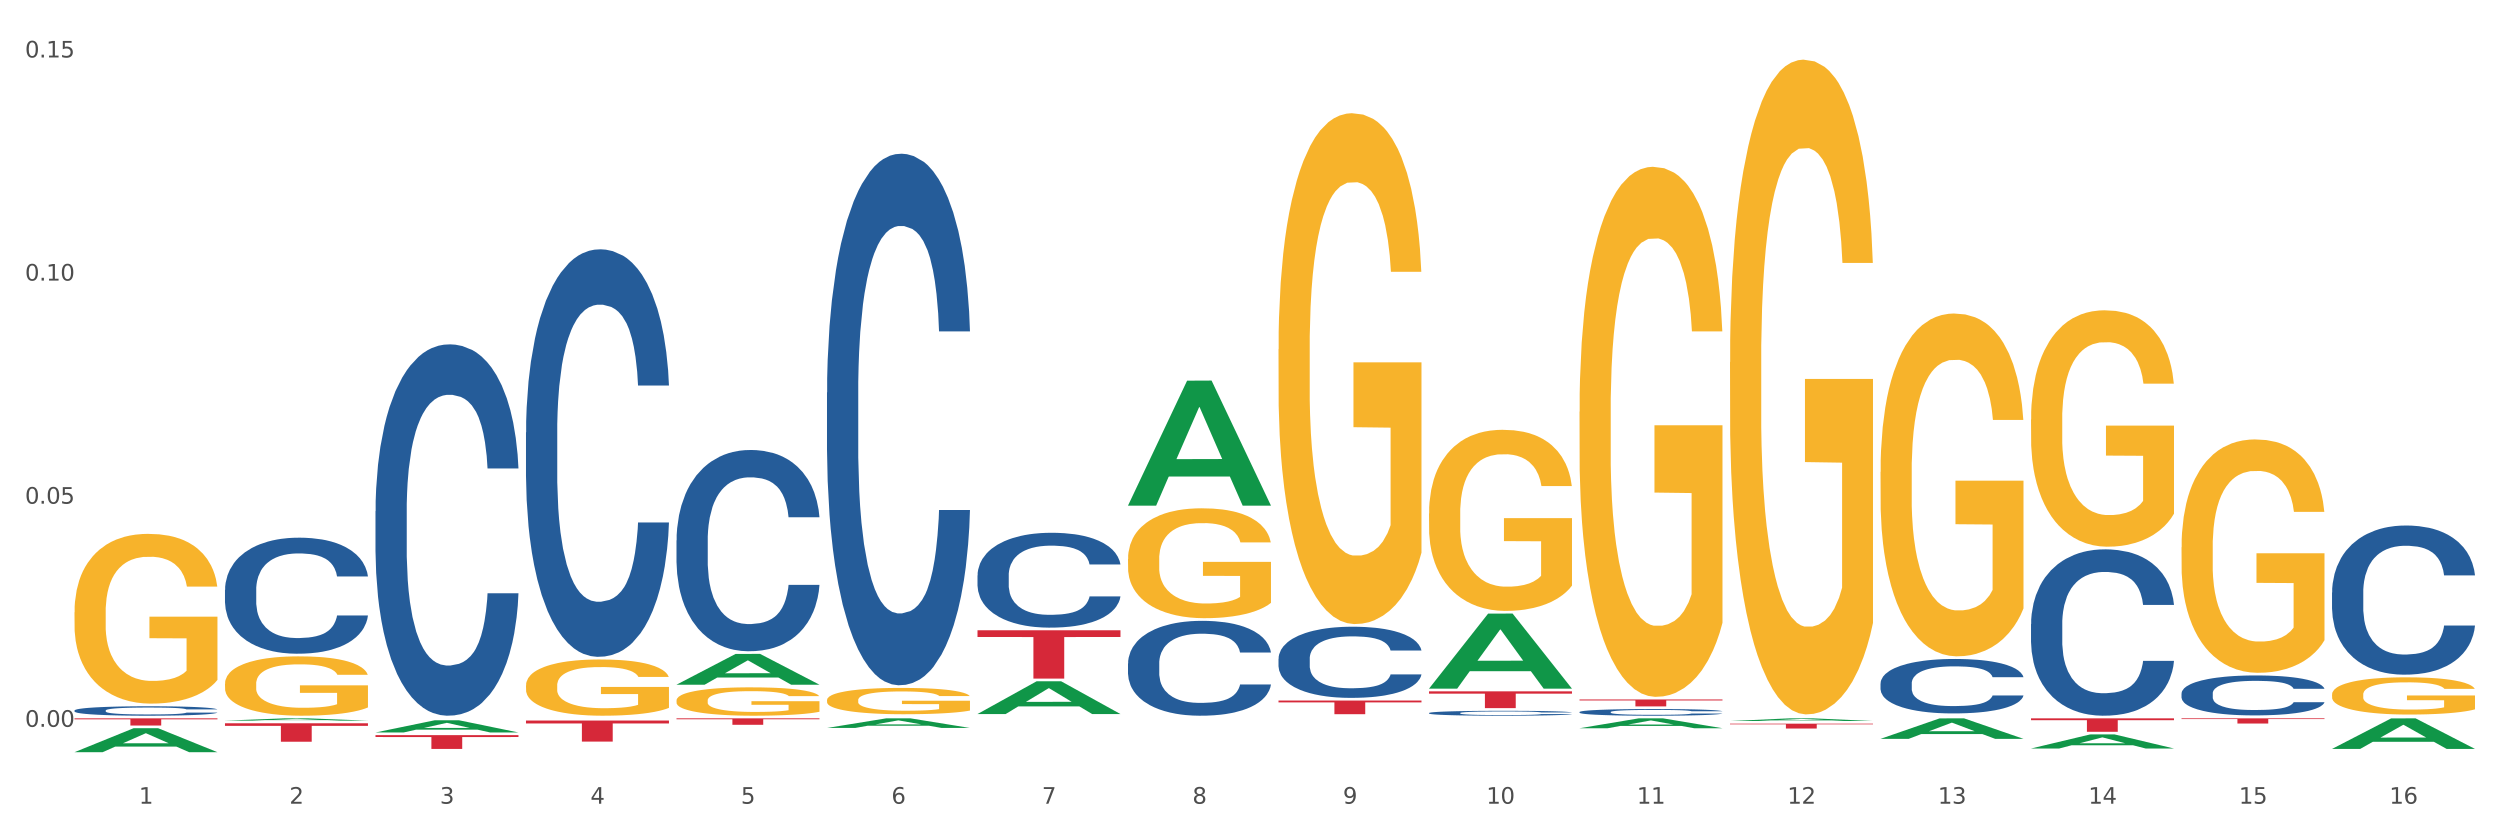
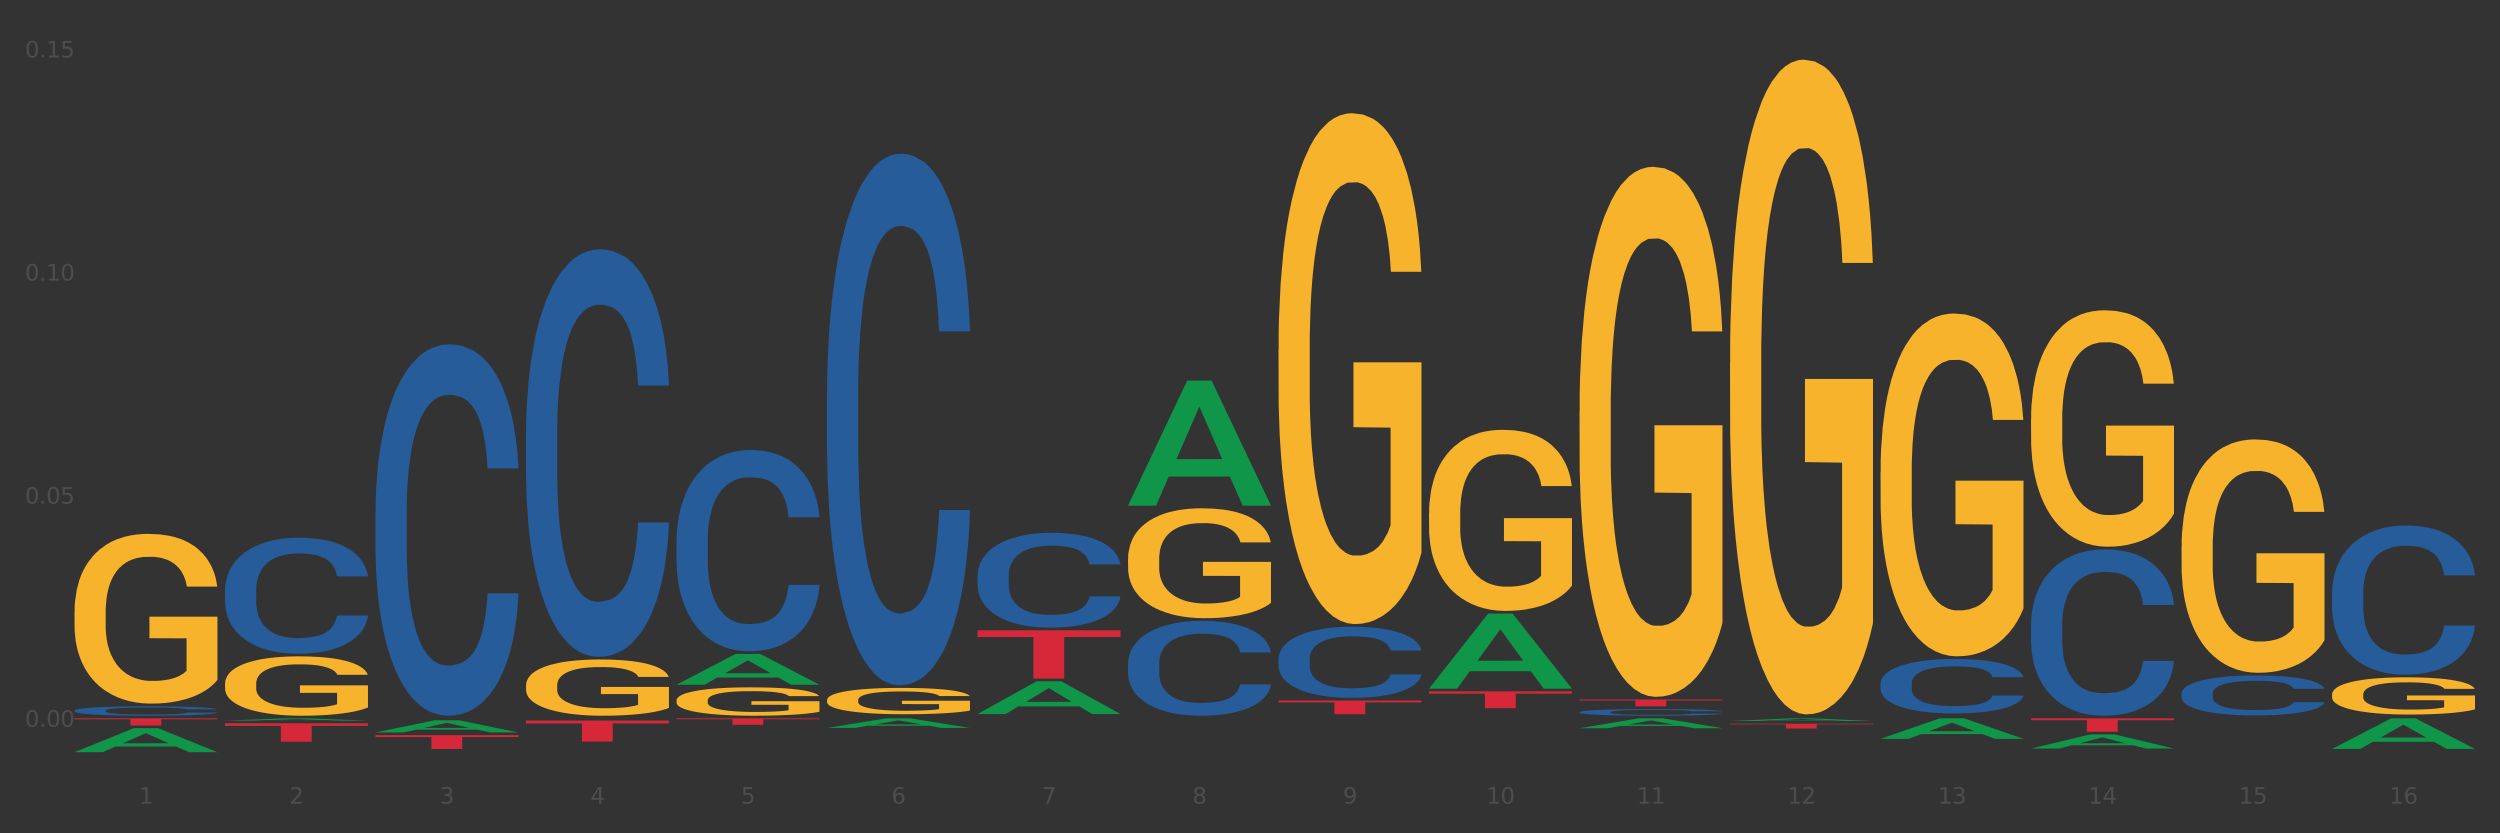
<svg xmlns="http://www.w3.org/2000/svg" xmlns:xlink="http://www.w3.org/1999/xlink" width="1080pt" height="360pt" viewBox="0 0 1080 360" version="1.1">
  <rect x="0" y="0" width="1080" height="360" fill="#333333" stroke="none" />
  <defs>
    <style type="text/css">*{stroke-linejoin: round; stroke-linecap: butt}</style>
  </defs>
  <g id="figure_1">
    <g id="patch_1">
-       <path d="M 0 360  L 1080 360  L 1080 0  L 0 0  z " style="fill: #ffffff; stroke: #ffffff; stroke-linejoin: miter" />
-     </g>
+       </g>
    <g id="axes_1">
      <g id="matplotlib.axis_1">
        <g id="xtick_1">
          <g id="text_1">
            <g style="fill: #4d4d4d" transform="translate(60.004 347.204) scale(0.096 -0.096)">
              <defs>
                <path id="DejaVuSans-31" d="M 794 531  L 1825 531  L 1825 4091  L 703 3866  L 703 4441  L 1819 4666  L 2450 4666  L 2450 531  L 3481 531  L 3481 0  L 794 0  L 794 531  z " transform="scale(0.016)" />
              </defs>
              <use xlink:href="#DejaVuSans-31" />
            </g>
          </g>
        </g>
        <g id="xtick_2">
          <g id="text_2">
            <g style="fill: #4d4d4d" transform="translate(125.021 347.204) scale(0.096 -0.096)">
              <defs>
                <path id="DejaVuSans-32" d="M 1228 531  L 3431 531  L 3431 0  L 469 0  L 469 531  Q 828 903 1448 1529  Q 2069 2156 2228 2338  Q 2531 2678 2651 2914  Q 2772 3150 2772 3378  Q 2772 3750 2511 3984  Q 2250 4219 1831 4219  Q 1534 4219 1204 4116  Q 875 4013 500 3803  L 500 4441  Q 881 4594 1212 4672  Q 1544 4750 1819 4750  Q 2544 4750 2975 4387  Q 3406 4025 3406 3419  Q 3406 3131 3298 2873  Q 3191 2616 2906 2266  Q 2828 2175 2409 1742  Q 1991 1309 1228 531  z " transform="scale(0.016)" />
              </defs>
              <use xlink:href="#DejaVuSans-32" />
            </g>
          </g>
        </g>
        <g id="xtick_3">
          <g id="text_3">
            <g style="fill: #4d4d4d" transform="translate(190.039 347.204) scale(0.096 -0.096)">
              <defs>
                <path id="DejaVuSans-33" d="M 2597 2516  Q 3050 2419 3304 2112  Q 3559 1806 3559 1356  Q 3559 666 3084 287  Q 2609 -91 1734 -91  Q 1441 -91 1130 -33  Q 819 25 488 141  L 488 750  Q 750 597 1062 519  Q 1375 441 1716 441  Q 2309 441 2620 675  Q 2931 909 2931 1356  Q 2931 1769 2642 2001  Q 2353 2234 1838 2234  L 1294 2234  L 1294 2753  L 1863 2753  Q 2328 2753 2575 2939  Q 2822 3125 2822 3475  Q 2822 3834 2567 4026  Q 2313 4219 1838 4219  Q 1578 4219 1281 4162  Q 984 4106 628 3988  L 628 4550  Q 988 4650 1302 4700  Q 1616 4750 1894 4750  Q 2613 4750 3031 4423  Q 3450 4097 3450 3541  Q 3450 3153 3228 2886  Q 3006 2619 2597 2516  z " transform="scale(0.016)" />
              </defs>
              <use xlink:href="#DejaVuSans-33" />
            </g>
          </g>
        </g>
        <g id="xtick_4">
          <g id="text_4">
            <g style="fill: #4d4d4d" transform="translate(255.056 347.204) scale(0.096 -0.096)">
              <defs>
                <path id="DejaVuSans-34" d="M 2419 4116  L 825 1625  L 2419 1625  L 2419 4116  z M 2253 4666  L 3047 4666  L 3047 1625  L 3713 1625  L 3713 1100  L 3047 1100  L 3047 0  L 2419 0  L 2419 1100  L 313 1100  L 313 1709  L 2253 4666  z " transform="scale(0.016)" />
              </defs>
              <use xlink:href="#DejaVuSans-34" />
            </g>
          </g>
        </g>
        <g id="xtick_5">
          <g id="text_5">
            <g style="fill: #4d4d4d" transform="translate(320.073 347.204) scale(0.096 -0.096)">
              <defs>
                <path id="DejaVuSans-35" d="M 691 4666  L 3169 4666  L 3169 4134  L 1269 4134  L 1269 2991  Q 1406 3038 1543 3061  Q 1681 3084 1819 3084  Q 2600 3084 3056 2656  Q 3513 2228 3513 1497  Q 3513 744 3044 326  Q 2575 -91 1722 -91  Q 1428 -91 1123 -41  Q 819 9 494 109  L 494 744  Q 775 591 1075 516  Q 1375 441 1709 441  Q 2250 441 2565 725  Q 2881 1009 2881 1497  Q 2881 1984 2565 2268  Q 2250 2553 1709 2553  Q 1456 2553 1204 2497  Q 953 2441 691 2322  L 691 4666  z " transform="scale(0.016)" />
              </defs>
              <use xlink:href="#DejaVuSans-35" />
            </g>
          </g>
        </g>
        <g id="xtick_6">
          <g id="text_6">
            <g style="fill: #4d4d4d" transform="translate(385.09 347.204) scale(0.096 -0.096)">
              <defs>
                <path id="DejaVuSans-36" d="M 2113 2584  Q 1688 2584 1439 2293  Q 1191 2003 1191 1497  Q 1191 994 1439 701  Q 1688 409 2113 409  Q 2538 409 2786 701  Q 3034 994 3034 1497  Q 3034 2003 2786 2293  Q 2538 2584 2113 2584  z M 3366 4563  L 3366 3988  Q 3128 4100 2886 4159  Q 2644 4219 2406 4219  Q 1781 4219 1451 3797  Q 1122 3375 1075 2522  Q 1259 2794 1537 2939  Q 1816 3084 2150 3084  Q 2853 3084 3261 2657  Q 3669 2231 3669 1497  Q 3669 778 3244 343  Q 2819 -91 2113 -91  Q 1303 -91 875 529  Q 447 1150 447 2328  Q 447 3434 972 4092  Q 1497 4750 2381 4750  Q 2619 4750 2861 4703  Q 3103 4656 3366 4563  z " transform="scale(0.016)" />
              </defs>
              <use xlink:href="#DejaVuSans-36" />
            </g>
          </g>
        </g>
        <g id="xtick_7">
          <g id="text_7">
            <g style="fill: #4d4d4d" transform="translate(450.108 347.204) scale(0.096 -0.096)">
              <defs>
                <path id="DejaVuSans-37" d="M 525 4666  L 3525 4666  L 3525 4397  L 1831 0  L 1172 0  L 2766 4134  L 525 4134  L 525 4666  z " transform="scale(0.016)" />
              </defs>
              <use xlink:href="#DejaVuSans-37" />
            </g>
          </g>
        </g>
        <g id="xtick_8">
          <g id="text_8">
            <g style="fill: #4d4d4d" transform="translate(515.125 347.204) scale(0.096 -0.096)">
              <defs>
                <path id="DejaVuSans-38" d="M 2034 2216  Q 1584 2216 1326 1975  Q 1069 1734 1069 1313  Q 1069 891 1326 650  Q 1584 409 2034 409  Q 2484 409 2743 651  Q 3003 894 3003 1313  Q 3003 1734 2745 1975  Q 2488 2216 2034 2216  z M 1403 2484  Q 997 2584 770 2862  Q 544 3141 544 3541  Q 544 4100 942 4425  Q 1341 4750 2034 4750  Q 2731 4750 3128 4425  Q 3525 4100 3525 3541  Q 3525 3141 3298 2862  Q 3072 2584 2669 2484  Q 3125 2378 3379 2068  Q 3634 1759 3634 1313  Q 3634 634 3220 271  Q 2806 -91 2034 -91  Q 1263 -91 848 271  Q 434 634 434 1313  Q 434 1759 690 2068  Q 947 2378 1403 2484  z M 1172 3481  Q 1172 3119 1398 2916  Q 1625 2713 2034 2713  Q 2441 2713 2670 2916  Q 2900 3119 2900 3481  Q 2900 3844 2670 4047  Q 2441 4250 2034 4250  Q 1625 4250 1398 4047  Q 1172 3844 1172 3481  z " transform="scale(0.016)" />
              </defs>
              <use xlink:href="#DejaVuSans-38" />
            </g>
          </g>
        </g>
        <g id="xtick_9">
          <g id="text_9">
            <g style="fill: #4d4d4d" transform="translate(580.142 347.204) scale(0.096 -0.096)">
              <defs>
                <path id="DejaVuSans-39" d="M 703 97  L 703 672  Q 941 559 1184 500  Q 1428 441 1663 441  Q 2288 441 2617 861  Q 2947 1281 2994 2138  Q 2813 1869 2534 1725  Q 2256 1581 1919 1581  Q 1219 1581 811 2004  Q 403 2428 403 3163  Q 403 3881 828 4315  Q 1253 4750 1959 4750  Q 2769 4750 3195 4129  Q 3622 3509 3622 2328  Q 3622 1225 3098 567  Q 2575 -91 1691 -91  Q 1453 -91 1209 -44  Q 966 3 703 97  z M 1959 2075  Q 2384 2075 2632 2365  Q 2881 2656 2881 3163  Q 2881 3666 2632 3958  Q 2384 4250 1959 4250  Q 1534 4250 1286 3958  Q 1038 3666 1038 3163  Q 1038 2656 1286 2365  Q 1534 2075 1959 2075  z " transform="scale(0.016)" />
              </defs>
              <use xlink:href="#DejaVuSans-39" />
            </g>
          </g>
        </g>
        <g id="xtick_10">
          <g id="text_10">
            <g style="fill: #4d4d4d" transform="translate(642.105 347.204) scale(0.096 -0.096)">
              <defs>
                <path id="DejaVuSans-30" d="M 2034 4250  Q 1547 4250 1301 3770  Q 1056 3291 1056 2328  Q 1056 1369 1301 889  Q 1547 409 2034 409  Q 2525 409 2770 889  Q 3016 1369 3016 2328  Q 3016 3291 2770 3770  Q 2525 4250 2034 4250  z M 2034 4750  Q 2819 4750 3233 4129  Q 3647 3509 3647 2328  Q 3647 1150 3233 529  Q 2819 -91 2034 -91  Q 1250 -91 836 529  Q 422 1150 422 2328  Q 422 3509 836 4129  Q 1250 4750 2034 4750  z " transform="scale(0.016)" />
              </defs>
              <use xlink:href="#DejaVuSans-31" />
              <use xlink:href="#DejaVuSans-30" transform="translate(63.623 0)" />
            </g>
          </g>
        </g>
        <g id="xtick_11">
          <g id="text_11">
            <g style="fill: #4d4d4d" transform="translate(707.123 347.204) scale(0.096 -0.096)">
              <use xlink:href="#DejaVuSans-31" />
              <use xlink:href="#DejaVuSans-31" transform="translate(63.623 0)" />
            </g>
          </g>
        </g>
        <g id="xtick_12">
          <g id="text_12">
            <g style="fill: #4d4d4d" transform="translate(772.14 347.204) scale(0.096 -0.096)">
              <use xlink:href="#DejaVuSans-31" />
              <use xlink:href="#DejaVuSans-32" transform="translate(63.623 0)" />
            </g>
          </g>
        </g>
        <g id="xtick_13">
          <g id="text_13">
            <g style="fill: #4d4d4d" transform="translate(837.157 347.204) scale(0.096 -0.096)">
              <use xlink:href="#DejaVuSans-31" />
              <use xlink:href="#DejaVuSans-33" transform="translate(63.623 0)" />
            </g>
          </g>
        </g>
        <g id="xtick_14">
          <g id="text_14">
            <g style="fill: #4d4d4d" transform="translate(902.174 347.204) scale(0.096 -0.096)">
              <use xlink:href="#DejaVuSans-31" />
              <use xlink:href="#DejaVuSans-34" transform="translate(63.623 0)" />
            </g>
          </g>
        </g>
        <g id="xtick_15">
          <g id="text_15">
            <g style="fill: #4d4d4d" transform="translate(967.192 347.204) scale(0.096 -0.096)">
              <use xlink:href="#DejaVuSans-31" />
              <use xlink:href="#DejaVuSans-35" transform="translate(63.623 0)" />
            </g>
          </g>
        </g>
        <g id="xtick_16">
          <g id="text_16">
            <g style="fill: #4d4d4d" transform="translate(1032.209 347.204) scale(0.096 -0.096)">
              <use xlink:href="#DejaVuSans-31" />
              <use xlink:href="#DejaVuSans-36" transform="translate(63.623 0)" />
            </g>
          </g>
        </g>
        <g id="xtick_17" />
        <g id="xtick_18" />
        <g id="xtick_19" />
        <g id="xtick_20" />
        <g id="xtick_21" />
        <g id="xtick_22" />
        <g id="xtick_23" />
        <g id="xtick_24" />
        <g id="xtick_25" />
        <g id="xtick_26" />
        <g id="xtick_27" />
        <g id="xtick_28" />
        <g id="xtick_29" />
        <g id="xtick_30" />
        <g id="xtick_31" />
      </g>
      <g id="matplotlib.axis_2">
        <g id="ytick_1">
          <g id="text_17">
            <g style="fill: #4d4d4d" transform="translate(10.8 313.976) scale(0.096 -0.096)">
              <defs>
                <path id="DejaVuSans-2e" d="M 684 794  L 1344 794  L 1344 0  L 684 0  L 684 794  z " transform="scale(0.016)" />
              </defs>
              <use xlink:href="#DejaVuSans-30" />
              <use xlink:href="#DejaVuSans-2e" transform="translate(63.623 0)" />
              <use xlink:href="#DejaVuSans-30" transform="translate(95.41 0)" />
              <use xlink:href="#DejaVuSans-30" transform="translate(159.033 0)" />
            </g>
          </g>
        </g>
        <g id="ytick_2">
          <g id="text_18">
            <g style="fill: #4d4d4d" transform="translate(10.8 217.597) scale(0.096 -0.096)">
              <use xlink:href="#DejaVuSans-30" />
              <use xlink:href="#DejaVuSans-2e" transform="translate(63.623 0)" />
              <use xlink:href="#DejaVuSans-30" transform="translate(95.41 0)" />
              <use xlink:href="#DejaVuSans-35" transform="translate(159.033 0)" />
            </g>
          </g>
        </g>
        <g id="ytick_3">
          <g id="text_19">
            <g style="fill: #4d4d4d" transform="translate(10.8 121.218) scale(0.096 -0.096)">
              <use xlink:href="#DejaVuSans-30" />
              <use xlink:href="#DejaVuSans-2e" transform="translate(63.623 0)" />
              <use xlink:href="#DejaVuSans-31" transform="translate(95.41 0)" />
              <use xlink:href="#DejaVuSans-30" transform="translate(159.033 0)" />
            </g>
          </g>
        </g>
        <g id="ytick_4">
          <g id="text_20">
            <g style="fill: #4d4d4d" transform="translate(10.8 24.839) scale(0.096 -0.096)">
              <use xlink:href="#DejaVuSans-30" />
              <use xlink:href="#DejaVuSans-2e" transform="translate(63.623 0)" />
              <use xlink:href="#DejaVuSans-31" transform="translate(95.41 0)" />
              <use xlink:href="#DejaVuSans-35" transform="translate(159.033 0)" />
            </g>
          </g>
        </g>
        <g id="ytick_5" />
        <g id="ytick_6" />
        <g id="ytick_7" />
      </g>
      <g id="PolyCollection_1">
        <path d="M 32.175 324.93  L 32.239 324.92  L 57.709 314.587  L 68.28 314.577  L 93.941 324.95  L 81.715 324.95  L 76.176 322.534  L 49.877 322.534  L 49.686 322.573  L 44.337 324.95  L 32.175 324.95  L 32.175 324.93  L 53.188 321.093  L 72.864 321.083  L 63.122 316.788  L 62.995 316.768  L 62.867 316.798  L 53.125 321.083  L 53.188 321.093  L 32.175 324.93  z " clip-path="url(#pc4a12ae1ba)" style="fill: #109648" />
        <path d="M 422.278 248.573  L 422.351 248.536  L 422.351 247.488  L 422.57 246.066  L 423.374 243.446  L 424.396 241.462  L 426.148 239.141  L 427.097 238.168  L 428.338 237.083  L 430.894 235.323  L 433.814 233.826  L 435.858 233.003  L 437.391 232.479  L 440.823 231.543  L 442.794 231.131  L 444.839 230.794  L 446.591 230.57  L 449.511 230.308  L 451.847 230.195  L 454.549 230.158  L 456.812 230.195  L 459.806 230.345  L 464.186 230.794  L 465.865 231.056  L 468.129 231.505  L 470.465 232.104  L 472.363 232.703  L 474.554 233.564  L 476.817 234.687  L 479.007 236.109  L 480.54 237.419  L 481.782 238.804  L 482.877 240.489  L 483.68 242.323  L 484.045 243.857  L 470.684 243.857  L 470.319 242.472  L 469.589 240.975  L 468.859 239.965  L 468.056 239.141  L 466.814 238.205  L 465.719 237.607  L 463.894 236.895  L 462.215 236.446  L 460.828 236.184  L 459.148 235.96  L 455.571 235.735  L 453.016 235.735  L 451.409 235.81  L 449.438 235.997  L 447.759 236.259  L 445.788 236.708  L 444.254 237.195  L 442.721 237.831  L 441.845 238.28  L 440.531 239.104  L 439.655 239.777  L 438.487 240.938  L 437.83 241.761  L 436.661 243.895  L 436.15 245.467  L 435.931 246.552  L 435.785 247.75  L 435.785 253.589  L 436.223 256.209  L 436.588 257.332  L 437.172 258.605  L 438.268 260.251  L 439.874 261.861  L 441.553 263.021  L 442.94 263.732  L 444.254 264.256  L 445.569 264.668  L 447.175 265.042  L 448.489 265.267  L 450.46 265.492  L 452.797 265.604  L 454.622 265.604  L 458.345 265.417  L 460.025 265.23  L 461.631 264.968  L 463.383 264.556  L 464.77 264.107  L 465.573 263.77  L 466.887 263.059  L 467.91 262.31  L 468.786 261.449  L 469.37 260.701  L 470.027 259.578  L 470.538 258.305  L 470.684 257.631  L 484.045 257.631  L 483.753 258.979  L 483.242 260.289  L 482.22 262.048  L 481.416 263.059  L 480.175 264.294  L 478.861 265.342  L 477.036 266.502  L 475.357 267.363  L 473.604 268.112  L 471.706 268.785  L 468.275 269.721  L 467.034 269.983  L 464.405 270.432  L 462.361 270.694  L 459.367 270.956  L 456.301 271.106  L 453.089 271.144  L 450.241 271.069  L 447.102 270.844  L 445.131 270.62  L 442.94 270.283  L 440.385 269.759  L 437.976 269.122  L 435.712 268.374  L 433.595 267.513  L 431.624 266.54  L 429.068 264.93  L 427.17 263.358  L 425.783 261.898  L 424.834 260.663  L 423.885 259.091  L 423.374 258.006  L 422.57 255.386  L 422.278 252.953  L 422.278 248.573  z " clip-path="url(#pc4a12ae1ba)" style="fill: #255c99" />
        <path d="M 357.261 169.581  L 357.334 169.371  L 357.334 163.499  L 357.553 155.53  L 358.356 140.85  L 359.378 129.735  L 361.131 116.733  L 362.08 111.281  L 363.321 105.199  L 365.876 95.342  L 368.797 86.954  L 370.841 82.34  L 372.374 79.404  L 375.806 74.161  L 377.777 71.854  L 379.821 69.967  L 381.574 68.709  L 384.494 67.241  L 386.83 66.612  L 389.532 66.402  L 391.795 66.612  L 394.788 67.45  L 399.169 69.967  L 400.848 71.435  L 403.111 73.952  L 405.448 77.307  L 407.346 80.662  L 409.536 85.486  L 411.8 91.777  L 413.99 99.746  L 415.523 107.086  L 416.764 114.846  L 417.859 124.283  L 418.663 134.559  L 419.028 143.157  L 405.667 143.157  L 405.302 135.398  L 404.572 127.009  L 403.842 121.347  L 403.038 116.733  L 401.797 111.49  L 400.702 108.135  L 398.877 104.15  L 397.198 101.634  L 395.81 100.166  L 394.131 98.908  L 390.554 97.649  L 387.998 97.649  L 386.392 98.069  L 384.421 99.117  L 382.742 100.585  L 380.77 103.102  L 379.237 105.828  L 377.704 109.393  L 376.828 111.91  L 375.514 116.523  L 374.638 120.298  L 373.469 126.799  L 372.812 131.413  L 371.644 143.367  L 371.133 152.175  L 370.914 158.257  L 370.768 164.967  L 370.768 197.683  L 371.206 212.363  L 371.571 218.654  L 372.155 225.784  L 373.25 235.012  L 374.857 244.029  L 376.536 250.531  L 377.923 254.515  L 379.237 257.451  L 380.551 259.758  L 382.158 261.855  L 383.472 263.113  L 385.443 264.372  L 387.779 265.001  L 389.605 265.001  L 393.328 263.952  L 395.007 262.904  L 396.614 261.436  L 398.366 259.129  L 399.753 256.612  L 400.556 254.725  L 401.87 250.74  L 402.892 246.546  L 403.769 241.723  L 404.353 237.528  L 405.01 231.237  L 405.521 224.107  L 405.667 220.332  L 419.028 220.332  L 418.736 227.882  L 418.224 235.222  L 417.202 245.078  L 416.399 250.74  L 415.158 257.661  L 413.844 263.533  L 412.019 270.034  L 410.339 274.857  L 408.587 279.052  L 406.689 282.827  L 403.257 288.069  L 402.016 289.537  L 399.388 292.054  L 397.344 293.522  L 394.35 294.99  L 391.284 295.829  L 388.071 296.039  L 385.224 295.619  L 382.085 294.361  L 380.113 293.103  L 377.923 291.215  L 375.368 288.279  L 372.958 284.714  L 370.695 280.52  L 368.578 275.696  L 366.606 270.244  L 364.051 261.226  L 362.153 252.418  L 360.766 244.239  L 359.817 237.319  L 358.867 228.511  L 358.356 222.429  L 357.553 207.749  L 357.261 194.118  L 357.261 169.581  z " clip-path="url(#pc4a12ae1ba)" style="fill: #255c99" />
        <path d="M 292.244 233.46  L 292.317 233.38  L 292.317 231.157  L 292.536 228.139  L 293.339 222.581  L 294.361 218.372  L 296.113 213.449  L 297.063 211.385  L 298.304 209.082  L 300.859 205.35  L 303.78 202.173  L 305.824 200.426  L 307.357 199.315  L 310.788 197.33  L 312.76 196.456  L 314.804 195.741  L 316.556 195.265  L 319.477 194.709  L 321.813 194.471  L 324.514 194.392  L 326.778 194.471  L 329.771 194.789  L 334.152 195.741  L 335.831 196.297  L 338.094 197.25  L 340.431 198.521  L 342.329 199.791  L 344.519 201.618  L 346.782 204  L 348.973 207.017  L 350.506 209.796  L 351.747 212.734  L 352.842 216.308  L 353.645 220.199  L 354.01 223.454  L 340.65 223.454  L 340.284 220.516  L 339.554 217.34  L 338.824 215.196  L 338.021 213.449  L 336.78 211.464  L 335.685 210.193  L 333.86 208.685  L 332.18 207.732  L 330.793 207.176  L 329.114 206.7  L 325.536 206.223  L 322.981 206.223  L 321.375 206.382  L 319.404 206.779  L 317.724 207.335  L 315.753 208.288  L 314.22 209.32  L 312.687 210.67  L 311.811 211.623  L 310.496 213.37  L 309.62 214.799  L 308.452 217.261  L 307.795 219.008  L 306.627 223.534  L 306.116 226.869  L 305.897 229.172  L 305.751 231.713  L 305.751 244.1  L 306.189 249.659  L 306.554 252.041  L 307.138 254.741  L 308.233 258.235  L 309.839 261.649  L 311.519 264.111  L 312.906 265.619  L 314.22 266.731  L 315.534 267.605  L 317.14 268.399  L 318.455 268.875  L 320.426 269.352  L 322.762 269.59  L 324.587 269.59  L 328.311 269.193  L 329.99 268.796  L 331.596 268.24  L 333.349 267.366  L 334.736 266.413  L 335.539 265.699  L 336.853 264.19  L 337.875 262.602  L 338.751 260.776  L 339.335 259.187  L 339.992 256.805  L 340.504 254.105  L 340.65 252.676  L 354.01 252.676  L 353.718 255.535  L 353.207 258.314  L 352.185 262.046  L 351.382 264.19  L 350.141 266.811  L 348.827 269.034  L 347.001 271.496  L 345.322 273.322  L 343.57 274.91  L 341.672 276.339  L 338.24 278.325  L 336.999 278.88  L 334.371 279.833  L 332.326 280.389  L 329.333 280.945  L 326.267 281.263  L 323.054 281.342  L 320.207 281.183  L 317.067 280.707  L 315.096 280.23  L 312.906 279.516  L 310.35 278.404  L 307.941 277.054  L 305.678 275.466  L 303.561 273.64  L 301.589 271.575  L 299.034 268.16  L 297.136 264.825  L 295.748 261.728  L 294.799 259.108  L 293.85 255.773  L 293.339 253.47  L 292.536 247.912  L 292.244 242.75  L 292.244 233.46  z " clip-path="url(#pc4a12ae1ba)" style="fill: #255c99" />
        <path d="M 227.227 186.804  L 227.3 186.643  L 227.3 182.141  L 227.519 176.031  L 228.322 164.776  L 229.344 156.255  L 231.096 146.286  L 232.045 142.105  L 233.287 137.443  L 235.842 129.886  L 238.762 123.454  L 240.807 119.917  L 242.34 117.666  L 245.771 113.647  L 247.743 111.878  L 249.787 110.431  L 251.539 109.466  L 254.459 108.341  L 256.796 107.858  L 259.497 107.697  L 261.76 107.858  L 264.754 108.501  L 269.134 110.431  L 270.814 111.556  L 273.077 113.486  L 275.413 116.058  L 277.312 118.631  L 279.502 122.329  L 281.765 127.152  L 283.955 133.262  L 285.489 138.89  L 286.73 144.839  L 287.825 152.074  L 288.628 159.953  L 288.993 166.545  L 275.632 166.545  L 275.267 160.596  L 274.537 154.164  L 273.807 149.823  L 273.004 146.286  L 271.763 142.266  L 270.668 139.694  L 268.842 136.639  L 267.163 134.709  L 265.776 133.584  L 264.097 132.619  L 260.519 131.654  L 257.964 131.654  L 256.358 131.976  L 254.386 132.78  L 252.707 133.905  L 250.736 135.835  L 249.203 137.925  L 247.669 140.658  L 246.793 142.588  L 245.479 146.125  L 244.603 149.019  L 243.435 154.004  L 242.778 157.541  L 241.61 166.706  L 241.099 173.459  L 240.88 178.121  L 240.734 183.266  L 240.734 208.349  L 241.172 219.604  L 241.537 224.427  L 242.121 229.894  L 243.216 236.969  L 244.822 243.882  L 246.501 248.867  L 247.889 251.922  L 249.203 254.173  L 250.517 255.941  L 252.123 257.549  L 253.437 258.514  L 255.409 259.478  L 257.745 259.961  L 259.57 259.961  L 263.294 259.157  L 264.973 258.353  L 266.579 257.227  L 268.331 255.459  L 269.718 253.529  L 270.522 252.082  L 271.836 249.027  L 272.858 245.812  L 273.734 242.114  L 274.318 238.898  L 274.975 234.074  L 275.486 228.608  L 275.632 225.714  L 288.993 225.714  L 288.701 231.502  L 288.19 237.129  L 287.168 244.686  L 286.365 249.027  L 285.124 254.333  L 283.809 258.835  L 281.984 263.82  L 280.305 267.518  L 278.553 270.733  L 276.654 273.628  L 273.223 277.647  L 271.982 278.773  L 269.353 280.702  L 267.309 281.828  L 264.316 282.953  L 261.249 283.596  L 258.037 283.757  L 255.19 283.435  L 252.05 282.471  L 250.079 281.506  L 247.889 280.059  L 245.333 277.808  L 242.924 275.075  L 240.661 271.859  L 238.543 268.161  L 236.572 263.98  L 234.017 257.067  L 232.118 250.314  L 230.731 244.043  L 229.782 238.737  L 228.833 231.984  L 228.322 227.321  L 227.519 216.067  L 227.227 205.615  L 227.227 186.804  z " clip-path="url(#pc4a12ae1ba)" style="fill: #255c99" />
        <path d="M 162.209 220.843  L 162.282 220.696  L 162.282 216.594  L 162.502 211.026  L 163.305 200.77  L 164.327 193.005  L 166.079 183.921  L 167.028 180.112  L 168.269 175.863  L 170.825 168.977  L 173.745 163.116  L 175.789 159.893  L 177.323 157.842  L 180.754 154.179  L 182.725 152.567  L 184.77 151.249  L 186.522 150.369  L 189.442 149.344  L 191.778 148.904  L 194.48 148.758  L 196.743 148.904  L 199.737 149.49  L 204.117 151.249  L 205.796 152.274  L 208.06 154.032  L 210.396 156.376  L 212.294 158.721  L 214.485 162.091  L 216.748 166.486  L 218.938 172.053  L 220.471 177.181  L 221.713 182.602  L 222.808 189.196  L 223.611 196.375  L 223.976 202.382  L 210.615 202.382  L 210.25 196.961  L 209.52 191.1  L 208.79 187.144  L 207.987 183.921  L 206.746 180.258  L 205.65 177.914  L 203.825 175.13  L 202.146 173.372  L 200.759 172.346  L 199.079 171.467  L 195.502 170.588  L 192.947 170.588  L 191.34 170.881  L 189.369 171.614  L 187.69 172.64  L 185.719 174.398  L 184.185 176.302  L 182.652 178.793  L 181.776 180.551  L 180.462 183.775  L 179.586 186.412  L 178.418 190.954  L 177.761 194.177  L 176.592 202.528  L 176.081 208.682  L 175.862 212.931  L 175.716 217.619  L 175.716 240.475  L 176.154 250.731  L 176.519 255.127  L 177.104 260.108  L 178.199 266.555  L 179.805 272.855  L 181.484 277.397  L 182.871 280.181  L 184.185 282.232  L 185.5 283.843  L 187.106 285.309  L 188.42 286.188  L 190.391 287.067  L 192.728 287.506  L 194.553 287.506  L 198.276 286.774  L 199.956 286.041  L 201.562 285.015  L 203.314 283.404  L 204.701 281.646  L 205.504 280.327  L 206.819 277.543  L 207.841 274.613  L 208.717 271.243  L 209.301 268.313  L 209.958 263.918  L 210.469 258.936  L 210.615 256.299  L 223.976 256.299  L 223.684 261.573  L 223.173 266.701  L 222.151 273.587  L 221.348 277.543  L 220.106 282.378  L 218.792 286.481  L 216.967 291.023  L 215.288 294.392  L 213.535 297.323  L 211.637 299.96  L 208.206 303.623  L 206.965 304.648  L 204.336 306.406  L 202.292 307.432  L 199.299 308.458  L 196.232 309.044  L 193.02 309.19  L 190.172 308.897  L 187.033 308.018  L 185.062 307.139  L 182.871 305.82  L 180.316 303.769  L 177.907 301.278  L 175.643 298.348  L 173.526 294.978  L 171.555 291.169  L 168.999 284.869  L 167.101 278.715  L 165.714 273.001  L 164.765 268.166  L 163.816 262.013  L 163.305 257.764  L 162.502 247.508  L 162.209 237.985  L 162.209 220.843  z " clip-path="url(#pc4a12ae1ba)" style="fill: #255c99" />
        <path d="M 97.192 254.799  L 97.265 254.754  L 97.265 253.472  L 97.484 251.732  L 98.287 248.527  L 99.31 246.1  L 101.062 243.262  L 102.011 242.071  L 103.252 240.744  L 105.807 238.592  L 108.728 236.76  L 110.772 235.753  L 112.305 235.112  L 115.737 233.968  L 117.708 233.464  L 119.752 233.052  L 121.505 232.777  L 124.425 232.457  L 126.761 232.319  L 129.463 232.274  L 131.726 232.319  L 134.719 232.503  L 139.1 233.052  L 140.779 233.372  L 143.042 233.922  L 145.379 234.654  L 147.277 235.387  L 149.467 236.44  L 151.731 237.814  L 153.921 239.553  L 155.454 241.156  L 156.695 242.85  L 157.79 244.91  L 158.594 247.153  L 158.959 249.031  L 145.598 249.031  L 145.233 247.337  L 144.503 245.505  L 143.773 244.269  L 142.969 243.262  L 141.728 242.117  L 140.633 241.385  L 138.808 240.515  L 137.129 239.965  L 135.741 239.645  L 134.062 239.37  L 130.485 239.095  L 127.929 239.095  L 126.323 239.187  L 124.352 239.416  L 122.673 239.736  L 120.701 240.286  L 119.168 240.881  L 117.635 241.659  L 116.759 242.209  L 115.445 243.216  L 114.569 244.04  L 113.4 245.459  L 112.743 246.467  L 111.575 249.076  L 111.064 250.999  L 110.845 252.327  L 110.699 253.792  L 110.699 260.934  L 111.137 264.139  L 111.502 265.513  L 112.086 267.069  L 113.181 269.084  L 114.788 271.053  L 116.467 272.472  L 117.854 273.342  L 119.168 273.983  L 120.482 274.486  L 122.089 274.944  L 123.403 275.219  L 125.374 275.494  L 127.71 275.631  L 129.536 275.631  L 133.259 275.402  L 134.938 275.173  L 136.545 274.853  L 138.297 274.349  L 139.684 273.8  L 140.487 273.388  L 141.801 272.518  L 142.823 271.602  L 143.7 270.549  L 144.284 269.633  L 144.941 268.26  L 145.452 266.703  L 145.598 265.879  L 158.959 265.879  L 158.667 267.527  L 158.156 269.13  L 157.133 271.282  L 156.33 272.518  L 155.089 274.029  L 153.775 275.311  L 151.95 276.73  L 150.27 277.783  L 148.518 278.699  L 146.62 279.523  L 143.188 280.667  L 141.947 280.988  L 139.319 281.537  L 137.275 281.858  L 134.281 282.178  L 131.215 282.361  L 128.002 282.407  L 125.155 282.316  L 122.016 282.041  L 120.044 281.766  L 117.854 281.354  L 115.299 280.713  L 112.889 279.935  L 110.626 279.019  L 108.509 277.966  L 106.538 276.776  L 103.982 274.807  L 102.084 272.884  L 100.697 271.098  L 99.748 269.588  L 98.798 267.665  L 98.287 266.337  L 97.484 263.132  L 97.192 260.156  L 97.192 254.799  z " clip-path="url(#pc4a12ae1ba)" style="fill: #255c99" />
        <path d="M 32.175 306.941  L 32.248 306.938  L 32.248 306.833  L 32.467 306.692  L 33.27 306.43  L 34.292 306.233  L 36.045 306.002  L 36.994 305.905  L 38.235 305.796  L 40.79 305.621  L 43.711 305.472  L 45.755 305.39  L 47.288 305.338  L 50.72 305.245  L 52.691 305.203  L 54.735 305.17  L 56.487 305.148  L 59.408 305.121  L 61.744 305.11  L 64.445 305.107  L 66.709 305.11  L 69.702 305.125  L 74.083 305.17  L 75.762 305.196  L 78.025 305.241  L 80.362 305.3  L 82.26 305.36  L 84.45 305.446  L 86.713 305.558  L 88.904 305.7  L 90.437 305.83  L 91.678 305.968  L 92.773 306.136  L 93.576 306.319  L 93.941 306.471  L 80.581 306.471  L 80.216 306.334  L 79.485 306.184  L 78.755 306.084  L 77.952 306.002  L 76.711 305.908  L 75.616 305.849  L 73.791 305.778  L 72.111 305.733  L 70.724 305.707  L 69.045 305.685  L 65.468 305.662  L 62.912 305.662  L 61.306 305.67  L 59.335 305.688  L 57.655 305.714  L 55.684 305.759  L 54.151 305.808  L 52.618 305.871  L 51.742 305.916  L 50.427 305.998  L 49.551 306.065  L 48.383 306.181  L 47.726 306.263  L 46.558 306.475  L 46.047 306.632  L 45.828 306.74  L 45.682 306.859  L 45.682 307.441  L 46.12 307.702  L 46.485 307.814  L 47.069 307.941  L 48.164 308.105  L 49.77 308.265  L 51.45 308.381  L 52.837 308.452  L 54.151 308.504  L 55.465 308.545  L 57.071 308.582  L 58.386 308.605  L 60.357 308.627  L 62.693 308.638  L 64.518 308.638  L 68.242 308.62  L 69.921 308.601  L 71.527 308.575  L 73.28 308.534  L 74.667 308.489  L 75.47 308.456  L 76.784 308.385  L 77.806 308.31  L 78.682 308.224  L 79.266 308.15  L 79.923 308.038  L 80.435 307.911  L 80.581 307.844  L 93.941 307.844  L 93.649 307.978  L 93.138 308.109  L 92.116 308.284  L 91.313 308.385  L 90.072 308.508  L 88.758 308.612  L 86.932 308.728  L 85.253 308.814  L 83.501 308.888  L 81.603 308.955  L 78.171 309.049  L 76.93 309.075  L 74.302 309.119  L 72.257 309.145  L 69.264 309.172  L 66.198 309.187  L 62.985 309.19  L 60.138 309.183  L 56.998 309.16  L 55.027 309.138  L 52.837 309.104  L 50.281 309.052  L 47.872 308.989  L 45.609 308.914  L 43.492 308.828  L 41.52 308.732  L 38.965 308.571  L 37.067 308.415  L 35.679 308.269  L 34.73 308.146  L 33.781 307.989  L 33.27 307.881  L 32.467 307.62  L 32.175 307.378  L 32.175 306.941  z " clip-path="url(#pc4a12ae1ba)" style="fill: #255c99" />
        <path d="M 32.175 264.518  L 32.248 264.451  L 32.248 262.04  L 32.394 259.964  L 33.123 254.941  L 34.217 250.788  L 35.019 248.578  L 35.821 246.769  L 36.769 244.961  L 37.936 243.085  L 40.051 240.339  L 41.363 238.933  L 42.968 237.459  L 45.885 235.316  L 47.999 234.11  L 50.187 233.106  L 53.76 231.9  L 56.094 231.364  L 58.573 230.962  L 61.563 230.695  L 63.824 230.628  L 68.783 230.828  L 73.012 231.431  L 75.054 231.9  L 77.679 232.704  L 79.065 233.24  L 81.326 234.311  L 83.659 235.718  L 85.263 236.923  L 87.67 239.201  L 89.493 241.478  L 91.17 244.291  L 92.045 246.233  L 92.702 248.042  L 93.285 250.118  L 93.868 253.4  L 80.742 253.4  L 80.232 251.056  L 79.43 248.846  L 78.263 246.702  L 77.242 245.363  L 75.492 243.688  L 73.887 242.617  L 72.21 241.813  L 70.168 241.143  L 68.564 240.808  L 66.303 240.54  L 61.855 240.607  L 58.865 241.143  L 56.823 241.813  L 55.511 242.416  L 54.344 243.085  L 53.031 244.023  L 51.5 245.43  L 50.406 246.702  L 49.312 248.31  L 48.437 249.917  L 47.635 251.793  L 46.979 253.802  L 46.468 255.878  L 46.031 258.423  L 45.666 262.643  L 45.666 271.819  L 45.812 273.895  L 46.176 276.641  L 46.614 278.718  L 47.343 281.196  L 47.999 282.87  L 49.239 285.281  L 50.625 287.291  L 51.719 288.563  L 52.812 289.635  L 54.708 291.109  L 56.823 292.314  L 58.646 293.051  L 61.126 293.721  L 62.803 293.989  L 64.261 294.123  L 67.835 294.123  L 70.387 293.922  L 73.231 293.453  L 75.419 292.85  L 77.242 292.113  L 79.284 290.908  L 80.596 289.769  L 80.596 275.771  L 64.553 275.704  L 64.553 266.394  L 93.941 266.394  L 93.941 293.721  L 92.702 295.127  L 91.316 296.4  L 89.858 297.538  L 87.67 298.945  L 85.045 300.284  L 82.711 301.222  L 80.232 302.026  L 77.315 302.763  L 73.523 303.432  L 71.189 303.7  L 68.272 303.901  L 64.845 303.968  L 61.855 303.834  L 58.938 303.499  L 55.875 302.897  L 52.885 302.026  L 50.625 301.155  L 48.364 300.084  L 45.958 298.677  L 44.062 297.337  L 42.603 296.132  L 40.999 294.591  L 39.249 292.582  L 37.936 290.774  L 36.769 288.898  L 35.529 286.487  L 34.654 284.411  L 33.779 281.799  L 33.269 279.856  L 32.685 276.842  L 32.248 272.623  L 32.175 264.518  z " clip-path="url(#pc4a12ae1ba)" style="fill: #f7b32b" />
        <path d="M 32.175 310.329  L 93.941 310.329  L 93.941 310.761  L 69.645 310.764  L 69.645 313.439  L 56.325 313.439  L 56.325 310.764  L 32.175 310.761  L 32.175 310.331  L 32.175 310.329  z " clip-path="url(#pc4a12ae1ba)" style="fill: #d62839" />
        <path d="M 97.192 312.453  L 158.959 312.453  L 158.959 313.563  L 134.662 313.57  L 134.662 320.435  L 121.343 320.435  L 121.343 313.57  L 97.192 313.563  L 97.192 312.461  L 97.192 312.453  z " clip-path="url(#pc4a12ae1ba)" style="fill: #d62839" />
        <path d="M 227.227 296.122  L 227.3 296.1  L 227.3 295.301  L 227.445 294.613  L 228.175 292.949  L 229.269 291.574  L 230.071 290.841  L 230.873 290.242  L 231.821 289.643  L 232.988 289.022  L 235.102 288.112  L 236.415 287.646  L 238.019 287.158  L 240.936 286.448  L 243.051 286.049  L 245.239 285.716  L 248.812 285.317  L 251.146 285.139  L 253.625 285.006  L 256.615 284.917  L 258.876 284.895  L 263.834 284.962  L 268.064 285.161  L 270.106 285.317  L 272.731 285.583  L 274.117 285.761  L 276.377 286.116  L 278.711 286.581  L 280.315 286.981  L 282.722 287.735  L 284.545 288.49  L 286.222 289.421  L 287.097 290.065  L 287.753 290.664  L 288.337 291.352  L 288.92 292.439  L 275.794 292.439  L 275.283 291.662  L 274.481 290.93  L 273.315 290.22  L 272.294 289.776  L 270.543 289.222  L 268.939 288.867  L 267.262 288.601  L 265.22 288.379  L 263.616 288.268  L 261.355 288.179  L 256.907 288.201  L 253.917 288.379  L 251.875 288.601  L 250.562 288.8  L 249.396 289.022  L 248.083 289.333  L 246.552 289.799  L 245.458 290.22  L 244.364 290.753  L 243.489 291.285  L 242.687 291.906  L 242.03 292.572  L 241.52 293.26  L 241.082 294.103  L 240.718 295.501  L 240.718 298.54  L 240.863 299.228  L 241.228 300.138  L 241.666 300.826  L 242.395 301.647  L 243.051 302.201  L 244.291 303  L 245.676 303.666  L 246.77 304.087  L 247.864 304.442  L 249.76 304.93  L 251.875 305.33  L 253.698 305.574  L 256.177 305.796  L 257.855 305.884  L 259.313 305.929  L 262.886 305.929  L 265.439 305.862  L 268.283 305.707  L 270.47 305.507  L 272.294 305.263  L 274.335 304.864  L 275.648 304.487  L 275.648 299.849  L 259.605 299.827  L 259.605 296.743  L 288.993 296.743  L 288.993 305.796  L 287.753 306.262  L 286.368 306.683  L 284.909 307.06  L 282.722 307.526  L 280.096 307.97  L 277.763 308.281  L 275.283 308.547  L 272.366 308.791  L 268.574 309.013  L 266.241 309.101  L 263.324 309.168  L 259.897 309.19  L 256.907 309.146  L 253.99 309.035  L 250.927 308.835  L 247.937 308.547  L 245.676 308.258  L 243.416 307.903  L 241.009 307.437  L 239.113 306.994  L 237.655 306.594  L 236.05 306.084  L 234.3 305.418  L 232.988 304.819  L 231.821 304.198  L 230.581 303.399  L 229.706 302.712  L 228.831 301.846  L 228.321 301.203  L 227.737 300.204  L 227.3 298.807  L 227.227 296.122  z " clip-path="url(#pc4a12ae1ba)" style="fill: #f7b32b" />
        <path d="M 227.227 311.279  L 288.993 311.279  L 288.993 312.541  L 264.696 312.55  L 264.696 320.362  L 251.377 320.362  L 251.377 312.55  L 227.227 312.541  L 227.227 311.288  L 227.227 311.279  z " clip-path="url(#pc4a12ae1ba)" style="fill: #d62839" />
        <path d="M 292.244 310.329  L 354.01 310.329  L 354.01 310.715  L 329.714 310.717  L 329.714 313.108  L 316.394 313.108  L 316.394 310.717  L 292.244 310.715  L 292.244 310.331  L 292.244 310.329  z " clip-path="url(#pc4a12ae1ba)" style="fill: #d62839" />
        <path d="M 422.278 272.282  L 484.045 272.282  L 484.045 275.183  L 459.748 275.203  L 459.748 293.159  L 446.429 293.159  L 446.429 275.203  L 422.278 275.183  L 422.278 272.301  L 422.278 272.282  z " clip-path="url(#pc4a12ae1ba)" style="fill: #d62839" />
        <path d="M 552.313 302.622  L 614.079 302.622  L 614.079 303.444  L 589.783 303.449  L 589.783 308.536  L 576.463 308.536  L 576.463 303.449  L 552.313 303.444  L 552.313 302.627  L 552.313 302.622  z " clip-path="url(#pc4a12ae1ba)" style="fill: #d62839" />
        <path d="M 617.33 298.654  L 679.097 298.654  L 679.097 299.664  L 654.8 299.671  L 654.8 305.927  L 641.481 305.927  L 641.481 299.671  L 617.33 299.664  L 617.33 298.66  L 617.33 298.654  z " clip-path="url(#pc4a12ae1ba)" style="fill: #d62839" />
        <path d="M 682.347 302.181  L 744.114 302.181  L 744.114 302.595  L 719.817 302.597  L 719.817 305.159  L 706.498 305.159  L 706.498 302.597  L 682.347 302.595  L 682.347 302.184  L 682.347 302.181  z " clip-path="url(#pc4a12ae1ba)" style="fill: #d62839" />
        <path d="M 292.244 302.597  L 292.317 302.586  L 292.317 302.183  L 292.463 301.836  L 293.192 300.996  L 294.286 300.302  L 295.088 299.933  L 295.89 299.631  L 296.838 299.328  L 298.005 299.015  L 300.12 298.556  L 301.432 298.321  L 303.037 298.075  L 305.954 297.716  L 308.068 297.515  L 310.256 297.347  L 313.829 297.145  L 316.163 297.056  L 318.642 296.989  L 321.632 296.944  L 323.893 296.933  L 328.852 296.966  L 333.081 297.067  L 335.123 297.145  L 337.748 297.28  L 339.134 297.369  L 341.395 297.548  L 343.728 297.784  L 345.332 297.985  L 347.739 298.366  L 349.562 298.746  L 351.239 299.216  L 352.114 299.541  L 352.771 299.843  L 353.354 300.19  L 353.937 300.739  L 340.811 300.739  L 340.301 300.347  L 339.499 299.978  L 338.332 299.619  L 337.311 299.395  L 335.561 299.116  L 333.956 298.937  L 332.279 298.802  L 330.237 298.69  L 328.633 298.634  L 326.372 298.59  L 321.924 298.601  L 318.934 298.69  L 316.892 298.802  L 315.58 298.903  L 314.413 299.015  L 313.1 299.172  L 311.569 299.407  L 310.475 299.619  L 309.381 299.888  L 308.506 300.157  L 307.704 300.47  L 307.047 300.806  L 306.537 301.153  L 306.099 301.578  L 305.735 302.284  L 305.735 303.817  L 305.881 304.164  L 306.245 304.623  L 306.683 304.97  L 307.412 305.384  L 308.068 305.664  L 309.308 306.067  L 310.694 306.403  L 311.788 306.616  L 312.881 306.795  L 314.777 307.041  L 316.892 307.242  L 318.715 307.366  L 321.195 307.478  L 322.872 307.522  L 324.33 307.545  L 327.904 307.545  L 330.456 307.511  L 333.3 307.433  L 335.488 307.332  L 337.311 307.209  L 339.353 307.007  L 340.665 306.817  L 340.665 304.478  L 324.622 304.466  L 324.622 302.91  L 354.01 302.91  L 354.01 307.478  L 352.771 307.713  L 351.385 307.925  L 349.927 308.116  L 347.739 308.351  L 345.114 308.575  L 342.78 308.731  L 340.301 308.866  L 337.384 308.989  L 333.592 309.101  L 331.258 309.145  L 328.341 309.179  L 324.914 309.19  L 321.924 309.168  L 319.007 309.112  L 315.944 309.011  L 312.954 308.866  L 310.694 308.72  L 308.433 308.541  L 306.027 308.306  L 304.131 308.082  L 302.672 307.881  L 301.068 307.623  L 299.318 307.287  L 298.005 306.985  L 296.838 306.672  L 295.598 306.269  L 294.723 305.922  L 293.848 305.485  L 293.338 305.16  L 292.754 304.657  L 292.317 303.951  L 292.244 302.597  z " clip-path="url(#pc4a12ae1ba)" style="fill: #f7b32b" />
        <path d="M 357.261 302.434  L 357.334 302.423  L 357.334 302.049  L 357.48 301.727  L 358.209 300.948  L 359.303 300.304  L 360.105 299.961  L 360.907 299.681  L 361.855 299.4  L 363.022 299.109  L 365.137 298.683  L 366.45 298.465  L 368.054 298.236  L 370.971 297.904  L 373.086 297.717  L 375.273 297.561  L 378.847 297.374  L 381.18 297.291  L 383.66 297.229  L 386.649 297.187  L 388.91 297.177  L 393.869 297.208  L 398.098 297.301  L 400.14 297.374  L 402.766 297.499  L 404.151 297.582  L 406.412 297.748  L 408.745 297.966  L 410.35 298.153  L 412.756 298.507  L 414.579 298.86  L 416.256 299.296  L 417.132 299.597  L 417.788 299.878  L 418.371 300.2  L 418.955 300.709  L 405.828 300.709  L 405.318 300.345  L 404.516 300.003  L 403.349 299.67  L 402.328 299.462  L 400.578 299.203  L 398.974 299.036  L 397.296 298.912  L 395.254 298.808  L 393.65 298.756  L 391.39 298.714  L 386.941 298.725  L 383.951 298.808  L 381.909 298.912  L 380.597 299.005  L 379.43 299.109  L 378.117 299.255  L 376.586 299.473  L 375.492 299.67  L 374.398 299.919  L 373.523 300.169  L 372.721 300.46  L 372.065 300.771  L 371.554 301.093  L 371.117 301.488  L 370.752 302.143  L 370.752 303.566  L 370.898 303.888  L 371.263 304.314  L 371.7 304.636  L 372.429 305.02  L 373.086 305.28  L 374.325 305.654  L 375.711 305.966  L 376.805 306.163  L 377.899 306.33  L 379.795 306.558  L 381.909 306.745  L 383.733 306.859  L 386.212 306.963  L 387.889 307.005  L 389.348 307.026  L 392.921 307.026  L 395.473 306.994  L 398.317 306.922  L 400.505 306.828  L 402.328 306.714  L 404.37 306.527  L 405.683 306.35  L 405.683 304.179  L 389.639 304.169  L 389.639 302.725  L 419.028 302.725  L 419.028 306.963  L 417.788 307.181  L 416.402 307.379  L 414.944 307.555  L 412.756 307.774  L 410.131 307.981  L 407.797 308.127  L 405.318 308.251  L 402.401 308.366  L 398.609 308.47  L 396.275 308.511  L 393.358 308.542  L 389.931 308.553  L 386.941 308.532  L 384.024 308.48  L 380.961 308.387  L 377.972 308.251  L 375.711 308.116  L 373.45 307.95  L 371.044 307.732  L 369.148 307.524  L 367.689 307.337  L 366.085 307.098  L 364.335 306.787  L 363.022 306.506  L 361.855 306.215  L 360.616 305.841  L 359.741 305.519  L 358.866 305.114  L 358.355 304.813  L 357.772 304.345  L 357.334 303.691  L 357.261 302.434  z " clip-path="url(#pc4a12ae1ba)" style="fill: #f7b32b" />
        <path d="M 487.296 241.522  L 487.369 241.479  L 487.369 239.918  L 487.514 238.574  L 488.244 235.322  L 489.338 232.634  L 490.14 231.203  L 490.942 230.032  L 491.89 228.861  L 493.057 227.647  L 495.171 225.87  L 496.484 224.959  L 498.088 224.005  L 501.005 222.618  L 503.12 221.837  L 505.308 221.187  L 508.881 220.406  L 511.215 220.059  L 513.694 219.799  L 516.684 219.626  L 518.945 219.582  L 523.903 219.713  L 528.133 220.103  L 530.175 220.406  L 532.8 220.927  L 534.186 221.273  L 536.446 221.967  L 538.78 222.878  L 540.384 223.658  L 542.791 225.132  L 544.614 226.607  L 546.291 228.428  L 547.166 229.685  L 547.822 230.856  L 548.406 232.2  L 548.989 234.325  L 535.863 234.325  L 535.352 232.807  L 534.55 231.376  L 533.383 229.989  L 532.363 229.122  L 530.612 228.038  L 529.008 227.344  L 527.331 226.824  L 525.289 226.39  L 523.685 226.173  L 521.424 226  L 516.976 226.043  L 513.986 226.39  L 511.944 226.824  L 510.631 227.214  L 509.464 227.647  L 508.152 228.254  L 506.62 229.165  L 505.527 229.989  L 504.433 231.029  L 503.558 232.07  L 502.756 233.284  L 502.099 234.585  L 501.589 235.929  L 501.151 237.577  L 500.787 240.308  L 500.787 246.249  L 500.932 247.593  L 501.297 249.371  L 501.735 250.715  L 502.464 252.319  L 503.12 253.403  L 504.36 254.964  L 505.745 256.265  L 506.839 257.089  L 507.933 257.782  L 509.829 258.736  L 511.944 259.517  L 513.767 259.994  L 516.246 260.427  L 517.924 260.601  L 519.382 260.687  L 522.955 260.687  L 525.508 260.557  L 528.352 260.254  L 530.539 259.864  L 532.363 259.387  L 534.404 258.606  L 535.717 257.869  L 535.717 248.807  L 519.674 248.764  L 519.674 242.737  L 549.062 242.737  L 549.062 260.427  L 547.822 261.338  L 546.437 262.162  L 544.978 262.899  L 542.791 263.809  L 540.165 264.677  L 537.832 265.284  L 535.352 265.804  L 532.435 266.281  L 528.643 266.714  L 526.31 266.888  L 523.393 267.018  L 519.966 267.061  L 516.976 266.975  L 514.059 266.758  L 510.996 266.368  L 508.006 265.804  L 505.745 265.24  L 503.485 264.546  L 501.078 263.636  L 499.182 262.769  L 497.724 261.988  L 496.119 260.991  L 494.369 259.69  L 493.057 258.519  L 491.89 257.305  L 490.65 255.744  L 489.775 254.4  L 488.9 252.709  L 488.39 251.452  L 487.806 249.501  L 487.369 246.769  L 487.296 241.522  z " clip-path="url(#pc4a12ae1ba)" style="fill: #f7b32b" />
        <path d="M 552.313 150.886  L 552.386 150.684  L 552.386 143.428  L 552.532 137.18  L 553.261 122.063  L 554.355 109.567  L 555.157 102.915  L 555.959 97.473  L 556.907 92.031  L 558.074 86.388  L 560.189 78.124  L 561.501 73.891  L 563.106 69.457  L 566.023 63.007  L 568.137 59.379  L 570.325 56.356  L 573.898 52.728  L 576.232 51.115  L 578.711 49.906  L 581.701 49.1  L 583.962 48.898  L 588.921 49.503  L 593.15 51.317  L 595.192 52.728  L 597.817 55.146  L 599.203 56.759  L 601.464 59.984  L 603.797 64.216  L 605.401 67.845  L 607.808 74.697  L 609.631 81.55  L 611.308 90.016  L 612.183 95.861  L 612.84 101.303  L 613.423 107.551  L 614.006 117.428  L 600.88 117.428  L 600.37 110.373  L 599.567 103.722  L 598.401 97.272  L 597.38 93.241  L 595.63 88.202  L 594.025 84.977  L 592.348 82.558  L 590.306 80.543  L 588.702 79.535  L 586.441 78.729  L 581.993 78.93  L 579.003 80.543  L 576.961 82.558  L 575.649 84.372  L 574.482 86.388  L 573.169 89.21  L 571.638 93.442  L 570.544 97.272  L 569.45 102.109  L 568.575 106.947  L 567.773 112.59  L 567.116 118.637  L 566.606 124.885  L 566.168 132.544  L 565.804 145.242  L 565.804 172.856  L 565.95 179.104  L 566.314 187.368  L 566.752 193.616  L 567.481 201.074  L 568.137 206.113  L 569.377 213.369  L 570.763 219.415  L 571.856 223.245  L 572.95 226.47  L 574.846 230.904  L 576.961 234.532  L 578.784 236.749  L 581.264 238.765  L 582.941 239.571  L 584.399 239.974  L 587.973 239.974  L 590.525 239.369  L 593.369 237.959  L 595.557 236.145  L 597.38 233.927  L 599.422 230.299  L 600.734 226.873  L 600.734 184.748  L 584.691 184.546  L 584.691 156.53  L 614.079 156.53  L 614.079 238.765  L 612.84 242.998  L 611.454 246.827  L 609.996 250.254  L 607.808 254.486  L 605.183 258.517  L 602.849 261.339  L 600.37 263.758  L 597.453 265.975  L 593.661 267.991  L 591.327 268.797  L 588.41 269.401  L 584.983 269.603  L 581.993 269.2  L 579.076 268.192  L 576.013 266.378  L 573.023 263.758  L 570.763 261.138  L 568.502 257.913  L 566.096 253.68  L 564.199 249.649  L 562.741 246.021  L 561.137 241.385  L 559.387 235.338  L 558.074 229.896  L 556.907 224.253  L 555.667 216.997  L 554.792 210.748  L 553.917 202.888  L 553.407 197.043  L 552.823 187.972  L 552.386 175.274  L 552.313 150.886  z " clip-path="url(#pc4a12ae1ba)" style="fill: #f7b32b" />
        <path d="M 617.33 221.829  L 617.403 221.758  L 617.403 219.185  L 617.549 216.97  L 618.278 211.611  L 619.372 207.181  L 620.174 204.824  L 620.976 202.894  L 621.924 200.965  L 623.091 198.965  L 625.206 196.035  L 626.519 194.535  L 628.123 192.963  L 631.04 190.676  L 633.155 189.39  L 635.342 188.318  L 638.916 187.032  L 641.249 186.461  L 643.729 186.032  L 646.718 185.746  L 648.979 185.675  L 653.938 185.889  L 658.167 186.532  L 660.209 187.032  L 662.835 187.89  L 664.22 188.461  L 666.481 189.604  L 668.814 191.105  L 670.419 192.391  L 672.825 194.82  L 674.648 197.25  L 676.325 200.251  L 677.201 202.323  L 677.857 204.252  L 678.44 206.467  L 679.024 209.968  L 665.897 209.968  L 665.387 207.467  L 664.585 205.109  L 663.418 202.823  L 662.397 201.394  L 660.647 199.608  L 659.043 198.464  L 657.365 197.607  L 655.323 196.892  L 653.719 196.535  L 651.458 196.249  L 647.01 196.321  L 644.02 196.892  L 641.978 197.607  L 640.666 198.25  L 639.499 198.965  L 638.186 199.965  L 636.655 201.465  L 635.561 202.823  L 634.467 204.538  L 633.592 206.253  L 632.79 208.253  L 632.134 210.397  L 631.623 212.612  L 631.186 215.327  L 630.821 219.828  L 630.821 229.617  L 630.967 231.832  L 631.332 234.762  L 631.769 236.977  L 632.498 239.62  L 633.155 241.407  L 634.394 243.979  L 635.78 246.123  L 636.874 247.48  L 637.968 248.623  L 639.864 250.195  L 641.978 251.481  L 643.801 252.267  L 646.281 252.982  L 647.958 253.268  L 649.417 253.411  L 652.99 253.411  L 655.542 253.196  L 658.386 252.696  L 660.574 252.053  L 662.397 251.267  L 664.439 249.981  L 665.752 248.766  L 665.752 233.833  L 649.708 233.761  L 649.708 223.83  L 679.097 223.83  L 679.097 252.982  L 677.857 254.482  L 676.471 255.84  L 675.013 257.055  L 672.825 258.555  L 670.2 259.984  L 667.866 260.985  L 665.387 261.842  L 662.47 262.628  L 658.678 263.342  L 656.344 263.628  L 653.427 263.843  L 650 263.914  L 647.01 263.771  L 644.093 263.414  L 641.03 262.771  L 638.041 261.842  L 635.78 260.913  L 633.519 259.77  L 631.113 258.269  L 629.217 256.84  L 627.758 255.554  L 626.154 253.911  L 624.404 251.767  L 623.091 249.838  L 621.924 247.837  L 620.685 245.265  L 619.81 243.05  L 618.934 240.264  L 618.424 238.191  L 617.841 234.976  L 617.403 230.475  L 617.33 221.829  z " clip-path="url(#pc4a12ae1ba)" style="fill: #f7b32b" />
        <path d="M 682.347 177.868  L 682.42 177.659  L 682.42 170.13  L 682.566 163.647  L 683.295 147.963  L 684.389 134.997  L 685.191 128.096  L 685.994 122.449  L 686.942 116.803  L 688.108 110.948  L 690.223 102.373  L 691.536 97.982  L 693.14 93.381  L 696.057 86.689  L 698.172 82.925  L 700.36 79.788  L 703.933 76.024  L 706.266 74.351  L 708.746 73.096  L 711.736 72.259  L 713.996 72.05  L 718.955 72.678  L 723.185 74.56  L 725.227 76.024  L 727.852 78.533  L 729.237 80.206  L 731.498 83.552  L 733.832 87.944  L 735.436 91.708  L 737.842 98.818  L 739.665 105.929  L 741.343 114.712  L 742.218 120.776  L 742.874 126.423  L 743.457 132.906  L 744.041 143.153  L 730.915 143.153  L 730.404 135.833  L 729.602 128.932  L 728.435 122.24  L 727.414 118.058  L 725.664 112.83  L 724.06 109.484  L 722.383 106.974  L 720.341 104.883  L 718.736 103.837  L 716.476 103.001  L 712.027 103.21  L 709.037 104.883  L 706.996 106.974  L 705.683 108.856  L 704.516 110.948  L 703.204 113.875  L 701.672 118.267  L 700.578 122.24  L 699.484 127.259  L 698.609 132.278  L 697.807 138.134  L 697.151 144.408  L 696.64 150.89  L 696.203 158.837  L 695.838 172.012  L 695.838 200.662  L 695.984 207.145  L 696.349 215.719  L 696.786 222.202  L 697.516 229.94  L 698.172 235.168  L 699.412 242.696  L 700.797 248.97  L 701.891 252.944  L 702.985 256.29  L 704.881 260.89  L 706.996 264.655  L 708.819 266.955  L 711.298 269.046  L 712.975 269.883  L 714.434 270.301  L 718.007 270.301  L 720.559 269.674  L 723.403 268.21  L 725.591 266.328  L 727.414 264.027  L 729.456 260.263  L 730.769 256.708  L 730.769 213.001  L 714.726 212.792  L 714.726 183.723  L 744.114 183.723  L 744.114 269.046  L 742.874 273.438  L 741.489 277.411  L 740.03 280.966  L 737.842 285.358  L 735.217 289.541  L 732.884 292.468  L 730.404 294.978  L 727.487 297.278  L 723.695 299.369  L 721.362 300.206  L 718.445 300.833  L 715.017 301.042  L 712.027 300.624  L 709.11 299.579  L 706.048 297.696  L 703.058 294.978  L 700.797 292.259  L 698.536 288.913  L 696.13 284.522  L 694.234 280.339  L 692.776 276.575  L 691.171 271.765  L 689.421 265.491  L 688.108 259.845  L 686.942 253.989  L 685.702 246.461  L 684.827 239.978  L 683.952 231.822  L 683.441 225.757  L 682.858 216.347  L 682.42 203.172  L 682.347 177.868  z " clip-path="url(#pc4a12ae1ba)" style="fill: #f7b32b" />
        <path d="M 487.296 286.617  L 487.369 286.58  L 487.369 285.532  L 487.588 284.109  L 488.391 281.489  L 489.413 279.505  L 491.165 277.184  L 492.114 276.211  L 493.356 275.125  L 495.911 273.366  L 498.831 271.868  L 500.876 271.045  L 502.409 270.521  L 505.84 269.585  L 507.811 269.173  L 509.856 268.836  L 511.608 268.611  L 514.528 268.349  L 516.865 268.237  L 519.566 268.2  L 521.829 268.237  L 524.823 268.387  L 529.203 268.836  L 530.883 269.098  L 533.146 269.547  L 535.482 270.146  L 537.38 270.745  L 539.571 271.606  L 541.834 272.729  L 544.024 274.152  L 545.558 275.462  L 546.799 276.847  L 547.894 278.531  L 548.697 280.366  L 549.062 281.901  L 535.701 281.901  L 535.336 280.515  L 534.606 279.018  L 533.876 278.007  L 533.073 277.184  L 531.832 276.248  L 530.737 275.649  L 528.911 274.938  L 527.232 274.489  L 525.845 274.227  L 524.166 274.002  L 520.588 273.777  L 518.033 273.777  L 516.427 273.852  L 514.455 274.039  L 512.776 274.301  L 510.805 274.751  L 509.272 275.237  L 507.738 275.874  L 506.862 276.323  L 505.548 277.146  L 504.672 277.82  L 503.504 278.981  L 502.847 279.804  L 501.679 281.938  L 501.168 283.51  L 500.949 284.596  L 500.803 285.794  L 500.803 291.634  L 501.241 294.254  L 501.606 295.377  L 502.19 296.65  L 503.285 298.297  L 504.891 299.907  L 506.57 301.067  L 507.957 301.778  L 509.272 302.302  L 510.586 302.714  L 512.192 303.088  L 513.506 303.313  L 515.478 303.538  L 517.814 303.65  L 519.639 303.65  L 523.363 303.463  L 525.042 303.276  L 526.648 303.014  L 528.4 302.602  L 529.787 302.153  L 530.591 301.816  L 531.905 301.104  L 532.927 300.356  L 533.803 299.495  L 534.387 298.746  L 535.044 297.623  L 535.555 296.35  L 535.701 295.676  L 549.062 295.676  L 548.77 297.024  L 548.259 298.334  L 547.237 300.094  L 546.434 301.104  L 545.193 302.34  L 543.878 303.388  L 542.053 304.548  L 540.374 305.409  L 538.622 306.158  L 536.723 306.832  L 533.292 307.768  L 532.051 308.03  L 529.422 308.479  L 527.378 308.741  L 524.385 309.003  L 521.318 309.153  L 518.106 309.19  L 515.258 309.115  L 512.119 308.891  L 510.148 308.666  L 507.957 308.329  L 505.402 307.805  L 502.993 307.169  L 500.73 306.42  L 498.612 305.559  L 496.641 304.586  L 494.086 302.976  L 492.187 301.404  L 490.8 299.944  L 489.851 298.709  L 488.902 297.136  L 488.391 296.051  L 487.588 293.43  L 487.296 290.997  L 487.296 286.617  z " clip-path="url(#pc4a12ae1ba)" style="fill: #255c99" />
        <path d="M 747.365 156.474  L 747.438 156.216  L 747.438 146.916  L 747.583 138.908  L 748.313 119.533  L 749.407 103.516  L 750.209 94.992  L 751.011 88.017  L 751.959 81.042  L 753.126 73.809  L 755.24 63.217  L 756.553 57.792  L 758.157 52.109  L 761.074 43.843  L 763.189 39.193  L 765.377 35.318  L 768.95 30.668  L 771.284 28.601  L 773.763 27.051  L 776.753 26.018  L 779.014 25.759  L 783.972 26.534  L 788.202 28.859  L 790.244 30.668  L 792.869 33.768  L 794.255 35.834  L 796.515 39.968  L 798.849 45.392  L 800.453 50.042  L 802.86 58.826  L 804.683 67.609  L 806.36 78.459  L 807.235 85.95  L 807.891 92.925  L 808.475 100.933  L 809.058 113.591  L 795.932 113.591  L 795.421 104.55  L 794.619 96.025  L 793.452 87.758  L 792.432 82.592  L 790.681 76.134  L 789.077 72  L 787.4 68.9  L 785.358 66.317  L 783.754 65.025  L 781.493 63.992  L 777.045 64.251  L 774.055 66.317  L 772.013 68.9  L 770.7 71.225  L 769.533 73.809  L 768.221 77.425  L 766.689 82.85  L 765.596 87.758  L 764.502 93.958  L 763.627 100.158  L 762.824 107.391  L 762.168 115.141  L 761.658 123.149  L 761.22 132.966  L 760.856 149.241  L 760.856 184.632  L 761.001 192.64  L 761.366 203.231  L 761.804 211.24  L 762.533 220.798  L 763.189 227.256  L 764.429 236.556  L 765.814 244.306  L 766.908 249.214  L 768.002 253.347  L 769.898 259.03  L 772.013 263.68  L 773.836 266.522  L 776.315 269.105  L 777.993 270.139  L 779.451 270.655  L 783.024 270.655  L 785.577 269.88  L 788.421 268.072  L 790.608 265.747  L 792.432 262.905  L 794.473 258.256  L 795.786 253.864  L 795.786 199.873  L 779.743 199.615  L 779.743 163.707  L 809.131 163.707  L 809.131 269.105  L 807.891 274.53  L 806.506 279.438  L 805.047 283.83  L 802.86 289.255  L 800.234 294.422  L 797.901 298.038  L 795.421 301.138  L 792.504 303.98  L 788.712 306.563  L 786.379 307.596  L 783.462 308.371  L 780.034 308.63  L 777.045 308.113  L 774.128 306.821  L 771.065 304.496  L 768.075 301.138  L 765.814 297.78  L 763.554 293.647  L 761.147 288.222  L 759.251 283.055  L 757.793 278.405  L 756.188 272.464  L 754.438 264.714  L 753.126 257.739  L 751.959 250.506  L 750.719 241.206  L 749.844 233.198  L 748.969 223.123  L 748.459 215.631  L 747.875 204.006  L 747.438 187.732  L 747.365 156.474  z " clip-path="url(#pc4a12ae1ba)" style="fill: #f7b32b" />
        <path d="M 877.399 181.24  L 877.472 181.147  L 877.472 177.789  L 877.618 174.897  L 878.347 167.902  L 879.441 162.119  L 880.243 159.041  L 881.045 156.522  L 881.993 154.004  L 883.16 151.392  L 885.275 147.568  L 886.588 145.609  L 888.192 143.557  L 891.109 140.572  L 893.224 138.893  L 895.411 137.494  L 898.985 135.815  L 901.318 135.069  L 903.798 134.509  L 906.787 134.136  L 909.048 134.043  L 914.007 134.323  L 918.236 135.162  L 920.278 135.815  L 922.904 136.934  L 924.289 137.681  L 926.55 139.173  L 928.883 141.132  L 930.488 142.811  L 932.894 145.982  L 934.717 149.153  L 936.394 153.071  L 937.27 155.776  L 937.926 158.294  L 938.509 161.186  L 939.093 165.756  L 925.966 165.756  L 925.456 162.492  L 924.654 159.414  L 923.487 156.429  L 922.466 154.563  L 920.716 152.231  L 919.111 150.739  L 917.434 149.62  L 915.392 148.687  L 913.788 148.221  L 911.527 147.848  L 907.079 147.941  L 904.089 148.687  L 902.047 149.62  L 900.735 150.459  L 899.568 151.392  L 898.255 152.698  L 896.724 154.657  L 895.63 156.429  L 894.536 158.667  L 893.661 160.906  L 892.859 163.518  L 892.203 166.316  L 891.692 169.208  L 891.255 172.752  L 890.89 178.628  L 890.89 191.407  L 891.036 194.298  L 891.4 198.123  L 891.838 201.014  L 892.567 204.465  L 893.224 206.797  L 894.463 210.155  L 895.849 212.953  L 896.943 214.726  L 898.037 216.218  L 899.933 218.27  L 902.047 219.949  L 903.87 220.975  L 906.35 221.908  L 908.027 222.281  L 909.486 222.468  L 913.059 222.468  L 915.611 222.188  L 918.455 221.535  L 920.643 220.695  L 922.466 219.669  L 924.508 217.99  L 925.82 216.405  L 925.82 196.91  L 909.777 196.817  L 909.777 183.852  L 939.166 183.852  L 939.166 221.908  L 937.926 223.867  L 936.54 225.639  L 935.082 227.225  L 932.894 229.183  L 930.269 231.049  L 927.935 232.355  L 925.456 233.474  L 922.539 234.5  L 918.747 235.433  L 916.413 235.806  L 913.496 236.086  L 910.069 236.179  L 907.079 235.992  L 904.162 235.526  L 901.099 234.687  L 898.109 233.474  L 895.849 232.261  L 893.588 230.769  L 891.182 228.81  L 889.286 226.945  L 887.827 225.266  L 886.223 223.12  L 884.473 220.322  L 883.16 217.804  L 881.993 215.192  L 880.754 211.834  L 879.879 208.943  L 879.003 205.305  L 878.493 202.6  L 877.91 198.403  L 877.472 192.526  L 877.399 181.24  z " clip-path="url(#pc4a12ae1ba)" style="fill: #f7b32b" />
        <path d="M 942.416 236.419  L 942.489 236.327  L 942.489 233.012  L 942.635 230.158  L 943.364 223.252  L 944.458 217.543  L 945.26 214.505  L 946.063 212.019  L 947.011 209.532  L 948.177 206.954  L 950.292 203.179  L 951.605 201.246  L 953.209 199.22  L 956.126 196.273  L 958.241 194.616  L 960.429 193.235  L 964.002 191.577  L 966.335 190.841  L 968.815 190.288  L 971.805 189.92  L 974.065 189.828  L 979.024 190.104  L 983.254 190.933  L 985.296 191.577  L 987.921 192.682  L 989.306 193.419  L 991.567 194.892  L 993.901 196.826  L 995.505 198.483  L 997.911 201.614  L 999.734 204.744  L 1001.412 208.612  L 1002.287 211.282  L 1002.943 213.768  L 1003.526 216.622  L 1004.11 221.134  L 990.984 221.134  L 990.473 217.911  L 989.671 214.873  L 988.504 211.926  L 987.483 210.085  L 985.733 207.783  L 984.129 206.31  L 982.451 205.205  L 980.41 204.284  L 978.805 203.824  L 976.545 203.455  L 972.096 203.547  L 969.106 204.284  L 967.065 205.205  L 965.752 206.034  L 964.585 206.954  L 963.273 208.243  L 961.741 210.177  L 960.647 211.926  L 959.553 214.136  L 958.678 216.346  L 957.876 218.924  L 957.22 221.687  L 956.709 224.541  L 956.272 228.04  L 955.907 233.841  L 955.907 246.455  L 956.053 249.31  L 956.418 253.085  L 956.855 255.939  L 957.585 259.346  L 958.241 261.648  L 959.481 264.963  L 960.866 267.725  L 961.96 269.475  L 963.054 270.948  L 964.95 272.974  L 967.065 274.631  L 968.888 275.644  L 971.367 276.565  L 973.044 276.933  L 974.503 277.117  L 978.076 277.117  L 980.628 276.841  L 983.472 276.196  L 985.66 275.368  L 987.483 274.355  L 989.525 272.697  L 990.838 271.132  L 990.838 251.888  L 974.795 251.796  L 974.795 238.997  L 1004.183 238.997  L 1004.183 276.565  L 1002.943 278.498  L 1001.558 280.248  L 1000.099 281.813  L 997.911 283.747  L 995.286 285.588  L 992.953 286.877  L 990.473 287.982  L 987.556 288.995  L 983.764 289.916  L 981.431 290.284  L 978.514 290.56  L 975.086 290.652  L 972.096 290.468  L 969.179 290.008  L 966.117 289.179  L 963.127 287.982  L 960.866 286.785  L 958.605 285.312  L 956.199 283.378  L 954.303 281.537  L 952.844 279.879  L 951.24 277.762  L 949.49 274.999  L 948.177 272.513  L 947.011 269.935  L 945.771 266.62  L 944.896 263.766  L 944.021 260.175  L 943.51 257.505  L 942.927 253.361  L 942.489 247.56  L 942.416 236.419  z " clip-path="url(#pc4a12ae1ba)" style="fill: #f7b32b" />
        <path d="M 1007.434 300.036  L 1007.507 300.021  L 1007.507 299.492  L 1007.652 299.037  L 1008.382 297.935  L 1009.475 297.024  L 1010.278 296.54  L 1011.08 296.143  L 1012.028 295.746  L 1013.195 295.335  L 1015.309 294.733  L 1016.622 294.424  L 1018.226 294.101  L 1021.143 293.631  L 1023.258 293.367  L 1025.446 293.146  L 1029.019 292.882  L 1031.353 292.764  L 1033.832 292.676  L 1036.822 292.617  L 1039.083 292.603  L 1044.041 292.647  L 1048.271 292.779  L 1050.313 292.882  L 1052.938 293.058  L 1054.324 293.176  L 1056.584 293.411  L 1058.918 293.719  L 1060.522 293.984  L 1062.929 294.483  L 1064.752 294.983  L 1066.429 295.599  L 1067.304 296.025  L 1067.96 296.422  L 1068.544 296.877  L 1069.127 297.597  L 1056.001 297.597  L 1055.49 297.083  L 1054.688 296.598  L 1053.521 296.128  L 1052.5 295.834  L 1050.75 295.467  L 1049.146 295.232  L 1047.469 295.056  L 1045.427 294.909  L 1043.823 294.836  L 1041.562 294.777  L 1037.114 294.792  L 1034.124 294.909  L 1032.082 295.056  L 1030.769 295.188  L 1029.602 295.335  L 1028.29 295.541  L 1026.758 295.849  L 1025.665 296.128  L 1024.571 296.481  L 1023.696 296.833  L 1022.893 297.245  L 1022.237 297.685  L 1021.727 298.141  L 1021.289 298.699  L 1020.925 299.624  L 1020.925 301.637  L 1021.07 302.092  L 1021.435 302.695  L 1021.873 303.15  L 1022.602 303.693  L 1023.258 304.061  L 1024.498 304.589  L 1025.883 305.03  L 1026.977 305.309  L 1028.071 305.544  L 1029.967 305.867  L 1032.082 306.132  L 1033.905 306.293  L 1036.384 306.44  L 1038.062 306.499  L 1039.52 306.528  L 1043.093 306.528  L 1045.646 306.484  L 1048.49 306.382  L 1050.677 306.249  L 1052.5 306.088  L 1054.542 305.823  L 1055.855 305.574  L 1055.855 302.504  L 1039.812 302.489  L 1039.812 300.447  L 1069.2 300.447  L 1069.2 306.44  L 1067.96 306.749  L 1066.575 307.028  L 1065.116 307.278  L 1062.929 307.586  L 1060.303 307.88  L 1057.97 308.086  L 1055.49 308.262  L 1052.573 308.423  L 1048.781 308.57  L 1046.448 308.629  L 1043.531 308.673  L 1040.103 308.688  L 1037.114 308.658  L 1034.197 308.585  L 1031.134 308.453  L 1028.144 308.262  L 1025.883 308.071  L 1023.623 307.836  L 1021.216 307.527  L 1019.32 307.234  L 1017.862 306.969  L 1016.257 306.631  L 1014.507 306.191  L 1013.195 305.794  L 1012.028 305.383  L 1010.788 304.854  L 1009.913 304.399  L 1009.038 303.826  L 1008.527 303.4  L 1007.944 302.739  L 1007.507 301.813  L 1007.434 300.036  z " clip-path="url(#pc4a12ae1ba)" style="fill: #f7b32b" />
-         <path d="M 942.416 310.329  L 1004.183 310.329  L 1004.183 310.64  L 979.886 310.642  L 979.886 312.567  L 966.567 312.567  L 966.567 310.642  L 942.416 310.64  L 942.416 310.331  L 942.416 310.329  z " clip-path="url(#pc4a12ae1ba)" style="fill: #d62839" />
        <path d="M 877.399 310.329  L 939.166 310.329  L 939.166 311.135  L 914.869 311.14  L 914.869 316.132  L 901.549 316.132  L 901.549 311.14  L 877.399 311.135  L 877.399 310.334  L 877.399 310.329  z " clip-path="url(#pc4a12ae1ba)" style="fill: #d62839" />
        <path d="M 747.365 312.623  L 809.131 312.623  L 809.131 312.917  L 784.834 312.919  L 784.834 314.738  L 771.515 314.738  L 771.515 312.919  L 747.365 312.917  L 747.365 312.625  L 747.365 312.623  z " clip-path="url(#pc4a12ae1ba)" style="fill: #d62839" />
        <path d="M 812.382 203.87  L 812.455 203.734  L 812.455 198.865  L 812.601 194.672  L 813.33 184.528  L 814.424 176.143  L 815.226 171.679  L 816.028 168.027  L 816.976 164.376  L 818.143 160.588  L 820.258 155.043  L 821.57 152.203  L 823.175 149.227  L 826.092 144.899  L 828.206 142.465  L 830.394 140.436  L 833.967 138.001  L 836.301 136.919  L 838.78 136.108  L 841.77 135.567  L 844.031 135.431  L 848.99 135.837  L 853.219 137.054  L 855.261 138.001  L 857.886 139.624  L 859.272 140.706  L 861.532 142.87  L 863.866 145.711  L 865.47 148.145  L 867.877 152.744  L 869.7 157.342  L 871.377 163.023  L 872.252 166.945  L 872.909 170.597  L 873.492 174.79  L 874.075 181.417  L 860.949 181.417  L 860.439 176.684  L 859.636 172.22  L 858.47 167.892  L 857.449 165.187  L 855.699 161.806  L 854.094 159.642  L 852.417 158.019  L 850.375 156.666  L 848.771 155.99  L 846.51 155.449  L 842.062 155.584  L 839.072 156.666  L 837.03 158.019  L 835.717 159.236  L 834.551 160.588  L 833.238 162.482  L 831.707 165.322  L 830.613 167.892  L 829.519 171.138  L 828.644 174.384  L 827.842 178.171  L 827.185 182.229  L 826.675 186.422  L 826.237 191.561  L 825.873 200.082  L 825.873 218.612  L 826.019 222.805  L 826.383 228.35  L 826.821 232.543  L 827.55 237.548  L 828.206 240.929  L 829.446 245.798  L 830.832 249.856  L 831.925 252.425  L 833.019 254.589  L 834.915 257.565  L 837.03 260  L 838.853 261.487  L 841.333 262.84  L 843.01 263.381  L 844.468 263.651  L 848.042 263.651  L 850.594 263.246  L 853.438 262.299  L 855.626 261.082  L 857.449 259.594  L 859.491 257.159  L 860.803 254.86  L 860.803 226.592  L 844.76 226.457  L 844.76 207.657  L 874.148 207.657  L 874.148 262.84  L 872.909 265.68  L 871.523 268.25  L 870.065 270.549  L 867.877 273.39  L 865.252 276.095  L 862.918 277.988  L 860.439 279.611  L 857.522 281.099  L 853.73 282.452  L 851.396 282.993  L 848.479 283.398  L 845.052 283.534  L 842.062 283.263  L 839.145 282.587  L 836.082 281.37  L 833.092 279.611  L 830.832 277.853  L 828.571 275.689  L 826.164 272.849  L 824.268 270.144  L 822.81 267.709  L 821.206 264.598  L 819.455 260.541  L 818.143 256.889  L 816.976 253.102  L 815.736 248.233  L 814.861 244.04  L 813.986 238.765  L 813.476 234.842  L 812.892 228.756  L 812.455 220.235  L 812.382 203.87  z " clip-path="url(#pc4a12ae1ba)" style="fill: #f7b32b" />
        <path d="M 552.313 284.554  L 552.386 284.526  L 552.386 283.74  L 552.605 282.673  L 553.408 280.708  L 554.43 279.22  L 556.182 277.479  L 557.132 276.749  L 558.373 275.935  L 560.928 274.616  L 563.848 273.493  L 565.893 272.875  L 567.426 272.482  L 570.857 271.78  L 572.829 271.471  L 574.873 271.219  L 576.625 271.05  L 579.546 270.854  L 581.882 270.769  L 584.583 270.741  L 586.847 270.769  L 589.84 270.882  L 594.221 271.219  L 595.9 271.415  L 598.163 271.752  L 600.499 272.201  L 602.398 272.65  L 604.588 273.296  L 606.851 274.138  L 609.042 275.205  L 610.575 276.188  L 611.816 277.227  L 612.911 278.49  L 613.714 279.866  L 614.079 281.017  L 600.718 281.017  L 600.353 279.978  L 599.623 278.855  L 598.893 278.097  L 598.09 277.479  L 596.849 276.777  L 595.754 276.328  L 593.929 275.795  L 592.249 275.458  L 590.862 275.261  L 589.183 275.093  L 585.605 274.924  L 583.05 274.924  L 581.444 274.981  L 579.473 275.121  L 577.793 275.318  L 575.822 275.654  L 574.289 276.019  L 572.756 276.497  L 571.88 276.834  L 570.565 277.451  L 569.689 277.957  L 568.521 278.827  L 567.864 279.445  L 566.696 281.045  L 566.185 282.224  L 565.966 283.038  L 565.82 283.937  L 565.82 288.316  L 566.258 290.281  L 566.623 291.124  L 567.207 292.078  L 568.302 293.314  L 569.908 294.521  L 571.588 295.391  L 572.975 295.925  L 574.289 296.318  L 575.603 296.626  L 577.209 296.907  L 578.523 297.076  L 580.495 297.244  L 582.831 297.328  L 584.656 297.328  L 588.38 297.188  L 590.059 297.048  L 591.665 296.851  L 593.418 296.542  L 594.805 296.205  L 595.608 295.953  L 596.922 295.419  L 597.944 294.858  L 598.82 294.212  L 599.404 293.65  L 600.061 292.808  L 600.572 291.854  L 600.718 291.348  L 614.079 291.348  L 613.787 292.359  L 613.276 293.342  L 612.254 294.661  L 611.451 295.419  L 610.21 296.346  L 608.896 297.132  L 607.07 298.002  L 605.391 298.648  L 603.639 299.209  L 601.741 299.715  L 598.309 300.417  L 597.068 300.613  L 594.44 300.95  L 592.395 301.146  L 589.402 301.343  L 586.336 301.455  L 583.123 301.483  L 580.276 301.427  L 577.136 301.259  L 575.165 301.09  L 572.975 300.838  L 570.419 300.445  L 568.01 299.967  L 565.747 299.406  L 563.629 298.76  L 561.658 298.03  L 559.103 296.823  L 557.205 295.644  L 555.817 294.549  L 554.868 293.622  L 553.919 292.443  L 553.408 291.629  L 552.605 289.664  L 552.313 287.839  L 552.313 284.554  z " clip-path="url(#pc4a12ae1ba)" style="fill: #255c99" />
        <path d="M 162.209 317.567  L 223.976 317.567  L 223.976 318.398  L 199.679 318.404  L 199.679 323.547  L 186.36 323.547  L 186.36 318.404  L 162.209 318.398  L 162.209 317.573  L 162.209 317.567  z " clip-path="url(#pc4a12ae1ba)" style="fill: #d62839" />
        <path d="M 682.347 307.597  L 682.42 307.595  L 682.42 307.521  L 682.639 307.42  L 683.443 307.235  L 684.465 307.095  L 686.217 306.932  L 687.166 306.863  L 688.407 306.786  L 690.963 306.662  L 693.883 306.557  L 695.927 306.498  L 697.46 306.461  L 700.892 306.395  L 702.863 306.366  L 704.907 306.343  L 706.66 306.327  L 709.58 306.308  L 711.916 306.3  L 714.618 306.298  L 716.881 306.3  L 719.875 306.311  L 724.255 306.343  L 725.934 306.361  L 728.198 306.393  L 730.534 306.435  L 732.432 306.477  L 734.623 306.538  L 736.886 306.617  L 739.076 306.718  L 740.609 306.81  L 741.85 306.908  L 742.946 307.027  L 743.749 307.156  L 744.114 307.265  L 730.753 307.265  L 730.388 307.167  L 729.658 307.061  L 728.928 306.99  L 728.125 306.932  L 726.883 306.866  L 725.788 306.823  L 723.963 306.773  L 722.284 306.741  L 720.897 306.723  L 719.217 306.707  L 715.64 306.691  L 713.085 306.691  L 711.478 306.697  L 709.507 306.71  L 707.828 306.728  L 705.857 306.76  L 704.323 306.794  L 702.79 306.839  L 701.914 306.871  L 700.6 306.929  L 699.724 306.977  L 698.556 307.058  L 697.899 307.117  L 696.73 307.267  L 696.219 307.378  L 696 307.455  L 695.854 307.539  L 695.854 307.951  L 696.292 308.136  L 696.657 308.215  L 697.241 308.305  L 698.337 308.422  L 699.943 308.535  L 701.622 308.617  L 703.009 308.667  L 704.323 308.704  L 705.638 308.733  L 707.244 308.76  L 708.558 308.776  L 710.529 308.791  L 712.866 308.799  L 714.691 308.799  L 718.414 308.786  L 720.094 308.773  L 721.7 308.754  L 723.452 308.725  L 724.839 308.694  L 725.642 308.67  L 726.956 308.62  L 727.979 308.567  L 728.855 308.506  L 729.439 308.453  L 730.096 308.374  L 730.607 308.284  L 730.753 308.237  L 744.114 308.237  L 743.822 308.332  L 743.311 308.424  L 742.289 308.548  L 741.485 308.62  L 740.244 308.707  L 738.93 308.781  L 737.105 308.863  L 735.426 308.923  L 733.673 308.976  L 731.775 309.024  L 728.344 309.09  L 727.102 309.108  L 724.474 309.14  L 722.43 309.159  L 719.436 309.177  L 716.37 309.188  L 713.158 309.19  L 710.31 309.185  L 707.171 309.169  L 705.2 309.153  L 703.009 309.129  L 700.454 309.092  L 698.045 309.048  L 695.781 308.995  L 693.664 308.934  L 691.693 308.865  L 689.137 308.752  L 687.239 308.641  L 685.852 308.538  L 684.903 308.451  L 683.954 308.34  L 683.443 308.263  L 682.639 308.078  L 682.347 307.906  L 682.347 307.597  z " clip-path="url(#pc4a12ae1ba)" style="fill: #255c99" />
        <path d="M 97.192 311.313  L 97.256 311.312  L 122.727 310.329  L 133.297 310.329  L 158.959 311.315  L 146.733 311.315  L 141.193 311.085  L 114.894 311.085  L 114.703 311.089  L 109.354 311.315  L 97.192 311.315  L 97.192 311.313  L 118.206 310.948  L 137.882 310.947  L 128.139 310.539  L 128.012 310.537  L 127.884 310.54  L 118.142 310.947  L 118.206 310.948  L 97.192 311.313  z " clip-path="url(#pc4a12ae1ba)" style="fill: #109648" />
        <path d="M 162.209 316.419  L 162.273 316.414  L 187.744 311.169  L 198.314 311.164  L 223.976 316.429  L 211.75 316.429  L 206.21 315.203  L 179.912 315.203  L 179.721 315.223  L 174.372 316.429  L 162.209 316.429  L 162.209 316.419  L 183.223 314.471  L 202.899 314.466  L 193.156 312.286  L 193.029 312.276  L 192.902 312.291  L 183.159 314.466  L 183.223 314.471  L 162.209 316.419  z " clip-path="url(#pc4a12ae1ba)" style="fill: #109648" />
        <path d="M 292.244 295.77  L 292.308 295.757  L 317.778 282.493  L 328.349 282.48  L 354.01 295.795  L 341.784 295.795  L 336.245 292.694  L 309.946 292.694  L 309.755 292.744  L 304.406 295.795  L 292.244 295.795  L 292.244 295.77  L 313.257 290.844  L 332.933 290.831  L 323.191 285.318  L 323.063 285.293  L 322.936 285.331  L 313.194 290.831  L 313.257 290.844  L 292.244 295.77  z " clip-path="url(#pc4a12ae1ba)" style="fill: #109648" />
        <path d="M 357.261 314.471  L 357.325 314.467  L 382.796 310.332  L 393.366 310.329  L 419.028 314.479  L 406.802 314.479  L 401.262 313.512  L 374.963 313.512  L 374.772 313.528  L 369.423 314.479  L 357.261 314.479  L 357.261 314.471  L 378.275 312.936  L 397.951 312.932  L 388.208 311.213  L 388.081 311.205  L 387.953 311.217  L 378.211 312.932  L 378.275 312.936  L 357.261 314.471  z " clip-path="url(#pc4a12ae1ba)" style="fill: #109648" />
        <path d="M 422.278 308.443  L 422.342 308.43  L 447.813 294.311  L 458.383 294.298  L 484.045 308.47  L 471.819 308.47  L 466.279 305.169  L 439.981 305.169  L 439.79 305.223  L 434.441 308.47  L 422.278 308.47  L 422.278 308.443  L 443.292 303.2  L 462.968 303.187  L 453.225 297.318  L 453.098 297.292  L 452.971 297.332  L 443.228 303.187  L 443.292 303.2  L 422.278 308.443  z " clip-path="url(#pc4a12ae1ba)" style="fill: #109648" />
        <path d="M 487.296 218.343  L 487.359 218.292  L 512.83 164.449  L 523.4 164.399  L 549.062 218.444  L 536.836 218.444  L 531.296 205.859  L 504.998 205.859  L 504.807 206.062  L 499.458 218.444  L 487.296 218.444  L 487.296 218.343  L 508.309 198.348  L 527.985 198.298  L 518.243 175.918  L 518.115 175.817  L 517.988 175.969  L 508.245 198.298  L 508.309 198.348  L 487.296 218.343  z " clip-path="url(#pc4a12ae1ba)" style="fill: #109648" />
        <path d="M 617.33 297.454  L 617.394 297.424  L 642.865 265.083  L 653.435 265.052  L 679.097 297.515  L 666.871 297.515  L 661.331 289.956  L 635.032 289.956  L 634.841 290.078  L 629.492 297.515  L 617.33 297.515  L 617.33 297.454  L 638.343 285.445  L 658.02 285.414  L 648.277 271.972  L 648.15 271.911  L 648.022 272.002  L 638.28 285.414  L 638.343 285.445  L 617.33 297.454  z " clip-path="url(#pc4a12ae1ba)" style="fill: #109648" />
        <path d="M 682.347 314.595  L 682.411 314.591  L 707.882 310.333  L 718.452 310.329  L 744.114 314.603  L 731.888 314.603  L 726.348 313.607  L 700.05 313.607  L 699.859 313.623  L 694.51 314.603  L 682.347 314.603  L 682.347 314.595  L 703.361 313.013  L 723.037 313.009  L 713.294 311.24  L 713.167 311.232  L 713.04 311.244  L 703.297 313.009  L 703.361 313.013  L 682.347 314.595  z " clip-path="url(#pc4a12ae1ba)" style="fill: #109648" />
        <path d="M 747.365 311.482  L 747.428 311.481  L 772.899 310.33  L 783.469 310.329  L 809.131 311.484  L 796.905 311.484  L 791.365 311.215  L 765.067 311.215  L 764.876 311.219  L 759.527 311.484  L 747.365 311.484  L 747.365 311.482  L 768.378 311.055  L 788.054 311.053  L 778.312 310.575  L 778.184 310.573  L 778.057 310.576  L 768.314 311.053  L 768.378 311.055  L 747.365 311.482  z " clip-path="url(#pc4a12ae1ba)" style="fill: #109648" />
        <path d="M 812.382 319.17  L 812.446 319.162  L 837.916 310.337  L 848.487 310.329  L 874.148 319.187  L 861.922 319.187  L 856.382 317.124  L 830.084 317.124  L 829.893 317.157  L 824.544 319.187  L 812.382 319.187  L 812.382 319.17  L 833.395 315.893  L 853.071 315.885  L 843.329 312.217  L 843.201 312.2  L 843.074 312.225  L 833.332 315.885  L 833.395 315.893  L 812.382 319.17  z " clip-path="url(#pc4a12ae1ba)" style="fill: #109648" />
        <path d="M 877.399 323.347  L 877.463 323.342  L 902.933 317.276  L 913.504 317.27  L 939.166 323.359  L 926.94 323.359  L 921.4 321.941  L 895.101 321.941  L 894.91 321.964  L 889.561 323.359  L 877.399 323.359  L 877.399 323.347  L 898.412 321.095  L 918.089 321.089  L 908.346 318.568  L 908.219 318.556  L 908.091 318.574  L 898.349 321.089  L 898.412 321.095  L 877.399 323.347  z " clip-path="url(#pc4a12ae1ba)" style="fill: #109648" />
-         <path d="M 617.33 308.02  L 617.403 308.018  L 617.403 307.964  L 617.622 307.89  L 618.425 307.754  L 619.447 307.651  L 621.2 307.531  L 622.149 307.48  L 623.39 307.424  L 625.945 307.333  L 628.866 307.255  L 630.91 307.212  L 632.443 307.185  L 635.875 307.137  L 637.846 307.115  L 639.89 307.098  L 641.642 307.086  L 644.563 307.073  L 646.899 307.067  L 649.601 307.065  L 651.864 307.067  L 654.857 307.075  L 659.238 307.098  L 660.917 307.111  L 663.18 307.135  L 665.517 307.166  L 667.415 307.197  L 669.605 307.242  L 671.869 307.3  L 674.059 307.373  L 675.592 307.441  L 676.833 307.513  L 677.928 307.601  L 678.732 307.696  L 679.097 307.775  L 665.736 307.775  L 665.371 307.703  L 664.641 307.626  L 663.91 307.573  L 663.107 307.531  L 661.866 307.482  L 660.771 307.451  L 658.946 307.414  L 657.267 307.391  L 655.879 307.377  L 654.2 307.366  L 650.623 307.354  L 648.067 307.354  L 646.461 307.358  L 644.49 307.368  L 642.811 307.381  L 640.839 307.405  L 639.306 307.43  L 637.773 307.463  L 636.897 307.486  L 635.583 307.529  L 634.707 307.564  L 633.538 307.624  L 632.881 307.667  L 631.713 307.777  L 631.202 307.859  L 630.983 307.915  L 630.837 307.977  L 630.837 308.28  L 631.275 308.416  L 631.64 308.474  L 632.224 308.54  L 633.319 308.625  L 634.926 308.709  L 636.605 308.769  L 637.992 308.806  L 639.306 308.833  L 640.62 308.854  L 642.227 308.874  L 643.541 308.886  L 645.512 308.897  L 647.848 308.903  L 649.674 308.903  L 653.397 308.893  L 655.076 308.884  L 656.683 308.87  L 658.435 308.849  L 659.822 308.825  L 660.625 308.808  L 661.939 308.771  L 662.961 308.732  L 663.837 308.688  L 664.422 308.649  L 665.079 308.59  L 665.59 308.524  L 665.736 308.49  L 679.097 308.49  L 678.805 308.559  L 678.293 308.627  L 677.271 308.719  L 676.468 308.771  L 675.227 308.835  L 673.913 308.889  L 672.088 308.95  L 670.408 308.994  L 668.656 309.033  L 666.758 309.068  L 663.326 309.116  L 662.085 309.13  L 659.457 309.153  L 657.413 309.167  L 654.419 309.181  L 651.353 309.188  L 648.14 309.19  L 645.293 309.186  L 642.154 309.175  L 640.182 309.163  L 637.992 309.146  L 635.437 309.118  L 633.027 309.085  L 630.764 309.047  L 628.647 309.002  L 626.675 308.951  L 624.12 308.868  L 622.222 308.787  L 620.835 308.711  L 619.886 308.647  L 618.936 308.565  L 618.425 308.509  L 617.622 308.373  L 617.33 308.247  L 617.33 308.02  z " clip-path="url(#pc4a12ae1ba)" style="fill: #255c99" />
        <path d="M 1007.434 323.521  L 1007.497 323.508  L 1032.968 310.341  L 1043.538 310.329  L 1069.2 323.545  L 1056.974 323.545  L 1051.434 320.468  L 1025.136 320.468  L 1024.945 320.517  L 1019.596 323.545  L 1007.434 323.545  L 1007.434 323.521  L 1028.447 318.631  L 1048.123 318.619  L 1038.38 313.146  L 1038.253 313.121  L 1038.126 313.158  L 1028.383 318.619  L 1028.447 318.631  L 1007.434 323.521  z " clip-path="url(#pc4a12ae1ba)" style="fill: #109648" />
        <path d="M 97.192 295.396  L 97.265 295.372  L 97.265 294.529  L 97.411 293.803  L 98.14 292.047  L 99.234 290.595  L 100.036 289.822  L 100.838 289.19  L 101.786 288.557  L 102.953 287.901  L 105.068 286.941  L 106.381 286.449  L 107.985 285.934  L 110.902 285.185  L 113.017 284.763  L 115.204 284.412  L 118.778 283.99  L 121.111 283.803  L 123.591 283.662  L 126.58 283.569  L 128.841 283.545  L 133.8 283.616  L 138.03 283.826  L 140.071 283.99  L 142.697 284.271  L 144.082 284.459  L 146.343 284.833  L 148.676 285.325  L 150.281 285.747  L 152.687 286.543  L 154.51 287.339  L 156.188 288.323  L 157.063 289.002  L 157.719 289.635  L 158.302 290.361  L 158.886 291.508  L 145.759 291.508  L 145.249 290.688  L 144.447 289.916  L 143.28 289.166  L 142.259 288.698  L 140.509 288.112  L 138.905 287.738  L 137.227 287.456  L 135.185 287.222  L 133.581 287.105  L 131.321 287.012  L 126.872 287.035  L 123.882 287.222  L 121.84 287.456  L 120.528 287.667  L 119.361 287.901  L 118.048 288.229  L 116.517 288.721  L 115.423 289.166  L 114.329 289.728  L 113.454 290.29  L 112.652 290.946  L 111.996 291.649  L 111.485 292.375  L 111.048 293.265  L 110.683 294.74  L 110.683 297.949  L 110.829 298.675  L 111.194 299.635  L 111.631 300.361  L 112.36 301.227  L 113.017 301.813  L 114.256 302.656  L 115.642 303.359  L 116.736 303.804  L 117.83 304.178  L 119.726 304.694  L 121.84 305.115  L 123.664 305.373  L 126.143 305.607  L 127.82 305.701  L 129.279 305.747  L 132.852 305.747  L 135.404 305.677  L 138.248 305.513  L 140.436 305.303  L 142.259 305.045  L 144.301 304.623  L 145.614 304.225  L 145.614 299.33  L 129.57 299.307  L 129.57 296.052  L 158.959 296.052  L 158.959 305.607  L 157.719 306.099  L 156.333 306.544  L 154.875 306.942  L 152.687 307.434  L 150.062 307.902  L 147.728 308.23  L 145.249 308.511  L 142.332 308.769  L 138.54 309.003  L 136.206 309.097  L 133.289 309.167  L 129.862 309.19  L 126.872 309.143  L 123.955 309.026  L 120.892 308.816  L 117.903 308.511  L 115.642 308.207  L 113.381 307.832  L 110.975 307.34  L 109.079 306.872  L 107.62 306.45  L 106.016 305.911  L 104.266 305.209  L 102.953 304.576  L 101.786 303.921  L 100.547 303.078  L 99.672 302.352  L 98.797 301.438  L 98.286 300.759  L 97.703 299.705  L 97.265 298.23  L 97.192 295.396  z " clip-path="url(#pc4a12ae1ba)" style="fill: #f7b32b" />
        <path d="M 812.382 295.245  L 812.455 295.223  L 812.455 294.622  L 812.674 293.805  L 813.477 292.301  L 814.499 291.162  L 816.251 289.829  L 817.201 289.271  L 818.442 288.647  L 820.997 287.637  L 823.917 286.778  L 825.962 286.305  L 827.495 286.004  L 830.926 285.467  L 832.898 285.231  L 834.942 285.037  L 836.694 284.908  L 839.615 284.758  L 841.951 284.693  L 844.652 284.672  L 846.916 284.693  L 849.909 284.779  L 854.29 285.037  L 855.969 285.188  L 858.232 285.446  L 860.568 285.789  L 862.467 286.133  L 864.657 286.627  L 866.92 287.272  L 869.111 288.089  L 870.644 288.841  L 871.885 289.636  L 872.98 290.603  L 873.783 291.656  L 874.148 292.537  L 860.787 292.537  L 860.422 291.742  L 859.692 290.882  L 858.962 290.302  L 858.159 289.829  L 856.918 289.292  L 855.823 288.948  L 853.998 288.54  L 852.318 288.282  L 850.931 288.132  L 849.252 288.003  L 845.674 287.874  L 843.119 287.874  L 841.513 287.917  L 839.542 288.024  L 837.862 288.175  L 835.891 288.433  L 834.358 288.712  L 832.825 289.077  L 831.949 289.335  L 830.634 289.808  L 829.758 290.195  L 828.59 290.861  L 827.933 291.334  L 826.765 292.559  L 826.254 293.461  L 826.035 294.084  L 825.889 294.772  L 825.889 298.124  L 826.327 299.629  L 826.692 300.273  L 827.276 301.004  L 828.371 301.949  L 829.977 302.874  L 831.657 303.54  L 833.044 303.948  L 834.358 304.249  L 835.672 304.485  L 837.278 304.7  L 838.592 304.829  L 840.564 304.958  L 842.9 305.022  L 844.725 305.022  L 848.449 304.915  L 850.128 304.808  L 851.734 304.657  L 853.486 304.421  L 854.874 304.163  L 855.677 303.969  L 856.991 303.561  L 858.013 303.131  L 858.889 302.637  L 859.473 302.207  L 860.13 301.563  L 860.641 300.832  L 860.787 300.445  L 874.148 300.445  L 873.856 301.219  L 873.345 301.971  L 872.323 302.981  L 871.52 303.561  L 870.279 304.27  L 868.965 304.872  L 867.139 305.538  L 865.46 306.032  L 863.708 306.462  L 861.81 306.849  L 858.378 307.386  L 857.137 307.537  L 854.509 307.795  L 852.464 307.945  L 849.471 308.095  L 846.405 308.181  L 843.192 308.203  L 840.345 308.16  L 837.205 308.031  L 835.234 307.902  L 833.044 307.709  L 830.488 307.408  L 828.079 307.042  L 825.816 306.613  L 823.698 306.118  L 821.727 305.56  L 819.172 304.636  L 817.274 303.733  L 815.886 302.895  L 814.937 302.186  L 813.988 301.283  L 813.477 300.66  L 812.674 299.156  L 812.382 297.759  L 812.382 295.245  z " clip-path="url(#pc4a12ae1ba)" style="fill: #255c99" />
        <path d="M 877.399 269.611  L 877.472 269.545  L 877.472 267.707  L 877.691 265.213  L 878.494 260.619  L 879.516 257.14  L 881.269 253.07  L 882.218 251.364  L 883.459 249.46  L 886.014 246.375  L 888.935 243.75  L 890.979 242.306  L 892.512 241.387  L 895.944 239.746  L 897.915 239.024  L 899.959 238.433  L 901.711 238.039  L 904.632 237.58  L 906.968 237.383  L 909.67 237.317  L 911.933 237.383  L 914.926 237.645  L 919.307 238.433  L 920.986 238.893  L 923.249 239.68  L 925.586 240.73  L 927.484 241.781  L 929.674 243.29  L 931.938 245.259  L 934.128 247.754  L 935.661 250.051  L 936.902 252.479  L 937.997 255.433  L 938.8 258.649  L 939.166 261.341  L 925.805 261.341  L 925.44 258.912  L 924.71 256.286  L 923.979 254.514  L 923.176 253.07  L 921.935 251.429  L 920.84 250.379  L 919.015 249.132  L 917.336 248.344  L 915.948 247.885  L 914.269 247.491  L 910.692 247.097  L 908.136 247.097  L 906.53 247.228  L 904.559 247.557  L 902.88 248.016  L 900.908 248.804  L 899.375 249.657  L 897.842 250.773  L 896.966 251.561  L 895.652 253.005  L 894.775 254.186  L 893.607 256.221  L 892.95 257.665  L 891.782 261.406  L 891.271 264.163  L 891.052 266.066  L 890.906 268.167  L 890.906 278.406  L 891.344 283.001  L 891.709 284.97  L 892.293 287.202  L 893.388 290.09  L 894.995 292.912  L 896.674 294.947  L 898.061 296.194  L 899.375 297.113  L 900.689 297.835  L 902.296 298.491  L 903.61 298.885  L 905.581 299.279  L 907.917 299.476  L 909.743 299.476  L 913.466 299.148  L 915.145 298.82  L 916.751 298.36  L 918.504 297.638  L 919.891 296.85  L 920.694 296.26  L 922.008 295.013  L 923.03 293.7  L 923.906 292.19  L 924.491 290.877  L 925.148 288.908  L 925.659 286.677  L 925.805 285.495  L 939.166 285.495  L 938.873 287.858  L 938.362 290.155  L 937.34 293.24  L 936.537 295.013  L 935.296 297.179  L 933.982 299.016  L 932.157 301.051  L 930.477 302.561  L 928.725 303.874  L 926.827 305.055  L 923.395 306.696  L 922.154 307.155  L 919.526 307.943  L 917.482 308.403  L 914.488 308.862  L 911.422 309.125  L 908.209 309.19  L 905.362 309.059  L 902.223 308.665  L 900.251 308.271  L 898.061 307.681  L 895.506 306.762  L 893.096 305.646  L 890.833 304.333  L 888.716 302.823  L 886.744 301.117  L 884.189 298.294  L 882.291 295.538  L 880.904 292.978  L 879.954 290.812  L 879.005 288.055  L 878.494 286.151  L 877.691 281.557  L 877.399 277.29  L 877.399 269.611  z " clip-path="url(#pc4a12ae1ba)" style="fill: #255c99" />
        <path d="M 942.416 299.547  L 942.489 299.531  L 942.489 299.09  L 942.708 298.491  L 943.512 297.387  L 944.534 296.552  L 946.286 295.574  L 947.235 295.164  L 948.476 294.707  L 951.032 293.966  L 953.952 293.336  L 955.996 292.989  L 957.529 292.768  L 960.961 292.374  L 962.932 292.201  L 964.976 292.059  L 966.729 291.964  L 969.649 291.854  L 971.985 291.806  L 974.687 291.791  L 976.95 291.806  L 979.943 291.869  L 984.324 292.059  L 986.003 292.169  L 988.267 292.358  L 990.603 292.61  L 992.501 292.863  L 994.691 293.225  L 996.955 293.698  L 999.145 294.297  L 1000.678 294.849  L 1001.919 295.432  L 1003.015 296.142  L 1003.818 296.914  L 1004.183 297.561  L 990.822 297.561  L 990.457 296.977  L 989.727 296.347  L 988.997 295.921  L 988.194 295.574  L 986.952 295.18  L 985.857 294.928  L 984.032 294.628  L 982.353 294.439  L 980.966 294.329  L 979.286 294.234  L 975.709 294.14  L 973.154 294.14  L 971.547 294.171  L 969.576 294.25  L 967.897 294.36  L 965.926 294.55  L 964.392 294.754  L 962.859 295.023  L 961.983 295.212  L 960.669 295.559  L 959.793 295.842  L 958.625 296.331  L 957.967 296.678  L 956.799 297.576  L 956.288 298.239  L 956.069 298.696  L 955.923 299.2  L 955.923 301.66  L 956.361 302.763  L 956.726 303.236  L 957.31 303.772  L 958.406 304.466  L 960.012 305.144  L 961.691 305.632  L 963.078 305.932  L 964.392 306.153  L 965.707 306.326  L 967.313 306.484  L 968.627 306.578  L 970.598 306.673  L 972.935 306.72  L 974.76 306.72  L 978.483 306.641  L 980.163 306.563  L 981.769 306.452  L 983.521 306.279  L 984.908 306.09  L 985.711 305.948  L 987.025 305.648  L 988.048 305.333  L 988.924 304.97  L 989.508 304.655  L 990.165 304.182  L 990.676 303.646  L 990.822 303.362  L 1004.183 303.362  L 1003.891 303.93  L 1003.38 304.482  L 1002.358 305.223  L 1001.554 305.648  L 1000.313 306.168  L 998.999 306.61  L 997.174 307.099  L 995.495 307.461  L 993.742 307.776  L 991.844 308.06  L 988.413 308.454  L 987.171 308.565  L 984.543 308.754  L 982.499 308.864  L 979.505 308.975  L 976.439 309.038  L 973.227 309.053  L 970.379 309.022  L 967.24 308.927  L 965.268 308.833  L 963.078 308.691  L 960.523 308.47  L 958.114 308.202  L 955.85 307.887  L 953.733 307.524  L 951.762 307.114  L 949.206 306.436  L 947.308 305.774  L 945.921 305.159  L 944.972 304.639  L 944.023 303.977  L 943.512 303.52  L 942.708 302.416  L 942.416 301.392  L 942.416 299.547  z " clip-path="url(#pc4a12ae1ba)" style="fill: #255c99" />
        <path d="M 1007.434 255.974  L 1007.507 255.915  L 1007.507 254.267  L 1007.726 252.031  L 1008.529 247.911  L 1009.551 244.791  L 1011.303 241.142  L 1012.252 239.612  L 1013.493 237.905  L 1016.049 235.139  L 1018.969 232.785  L 1021.013 231.49  L 1022.547 230.666  L 1025.978 229.194  L 1027.949 228.547  L 1029.994 228.017  L 1031.746 227.664  L 1034.666 227.252  L 1037.003 227.076  L 1039.704 227.017  L 1041.967 227.076  L 1044.961 227.311  L 1049.341 228.017  L 1051.021 228.429  L 1053.284 229.136  L 1055.62 230.077  L 1057.518 231.019  L 1059.709 232.373  L 1061.972 234.138  L 1064.162 236.375  L 1065.696 238.435  L 1066.937 240.613  L 1068.032 243.261  L 1068.835 246.145  L 1069.2 248.558  L 1055.839 248.558  L 1055.474 246.381  L 1054.744 244.026  L 1054.014 242.437  L 1053.211 241.142  L 1051.97 239.671  L 1050.875 238.729  L 1049.049 237.611  L 1047.37 236.905  L 1045.983 236.493  L 1044.304 236.139  L 1040.726 235.786  L 1038.171 235.786  L 1036.565 235.904  L 1034.593 236.198  L 1032.914 236.61  L 1030.943 237.317  L 1029.41 238.082  L 1027.876 239.082  L 1027 239.789  L 1025.686 241.083  L 1024.81 242.143  L 1023.642 243.967  L 1022.985 245.262  L 1021.817 248.617  L 1021.306 251.089  L 1021.086 252.796  L 1020.94 254.679  L 1020.94 263.861  L 1021.379 267.981  L 1021.744 269.747  L 1022.328 271.748  L 1023.423 274.337  L 1025.029 276.868  L 1026.708 278.693  L 1028.095 279.811  L 1029.41 280.635  L 1030.724 281.282  L 1032.33 281.871  L 1033.644 282.224  L 1035.615 282.577  L 1037.952 282.754  L 1039.777 282.754  L 1043.501 282.459  L 1045.18 282.165  L 1046.786 281.753  L 1048.538 281.106  L 1049.925 280.4  L 1050.728 279.87  L 1052.043 278.752  L 1053.065 277.574  L 1053.941 276.221  L 1054.525 275.044  L 1055.182 273.278  L 1055.693 271.277  L 1055.839 270.217  L 1069.2 270.217  L 1068.908 272.336  L 1068.397 274.396  L 1067.375 277.162  L 1066.572 278.752  L 1065.33 280.694  L 1064.016 282.342  L 1062.191 284.166  L 1060.512 285.52  L 1058.76 286.697  L 1056.861 287.757  L 1053.43 289.228  L 1052.189 289.64  L 1049.56 290.346  L 1047.516 290.758  L 1044.523 291.17  L 1041.456 291.406  L 1038.244 291.465  L 1035.396 291.347  L 1032.257 290.994  L 1030.286 290.641  L 1028.095 290.111  L 1025.54 289.287  L 1023.131 288.286  L 1020.867 287.109  L 1018.75 285.755  L 1016.779 284.225  L 1014.224 281.694  L 1012.325 279.222  L 1010.938 276.927  L 1009.989 274.985  L 1009.04 272.513  L 1008.529 270.806  L 1007.726 266.686  L 1007.434 262.86  L 1007.434 255.974  z " clip-path="url(#pc4a12ae1ba)" style="fill: #255c99" />
      </g>
    </g>
  </g>
  <defs>
    <clipPath id="pc4a12ae1ba">
      <rect x="32.175" y="10.8" width="1037.025" height="329.109" />
    </clipPath>
  </defs>
</svg>